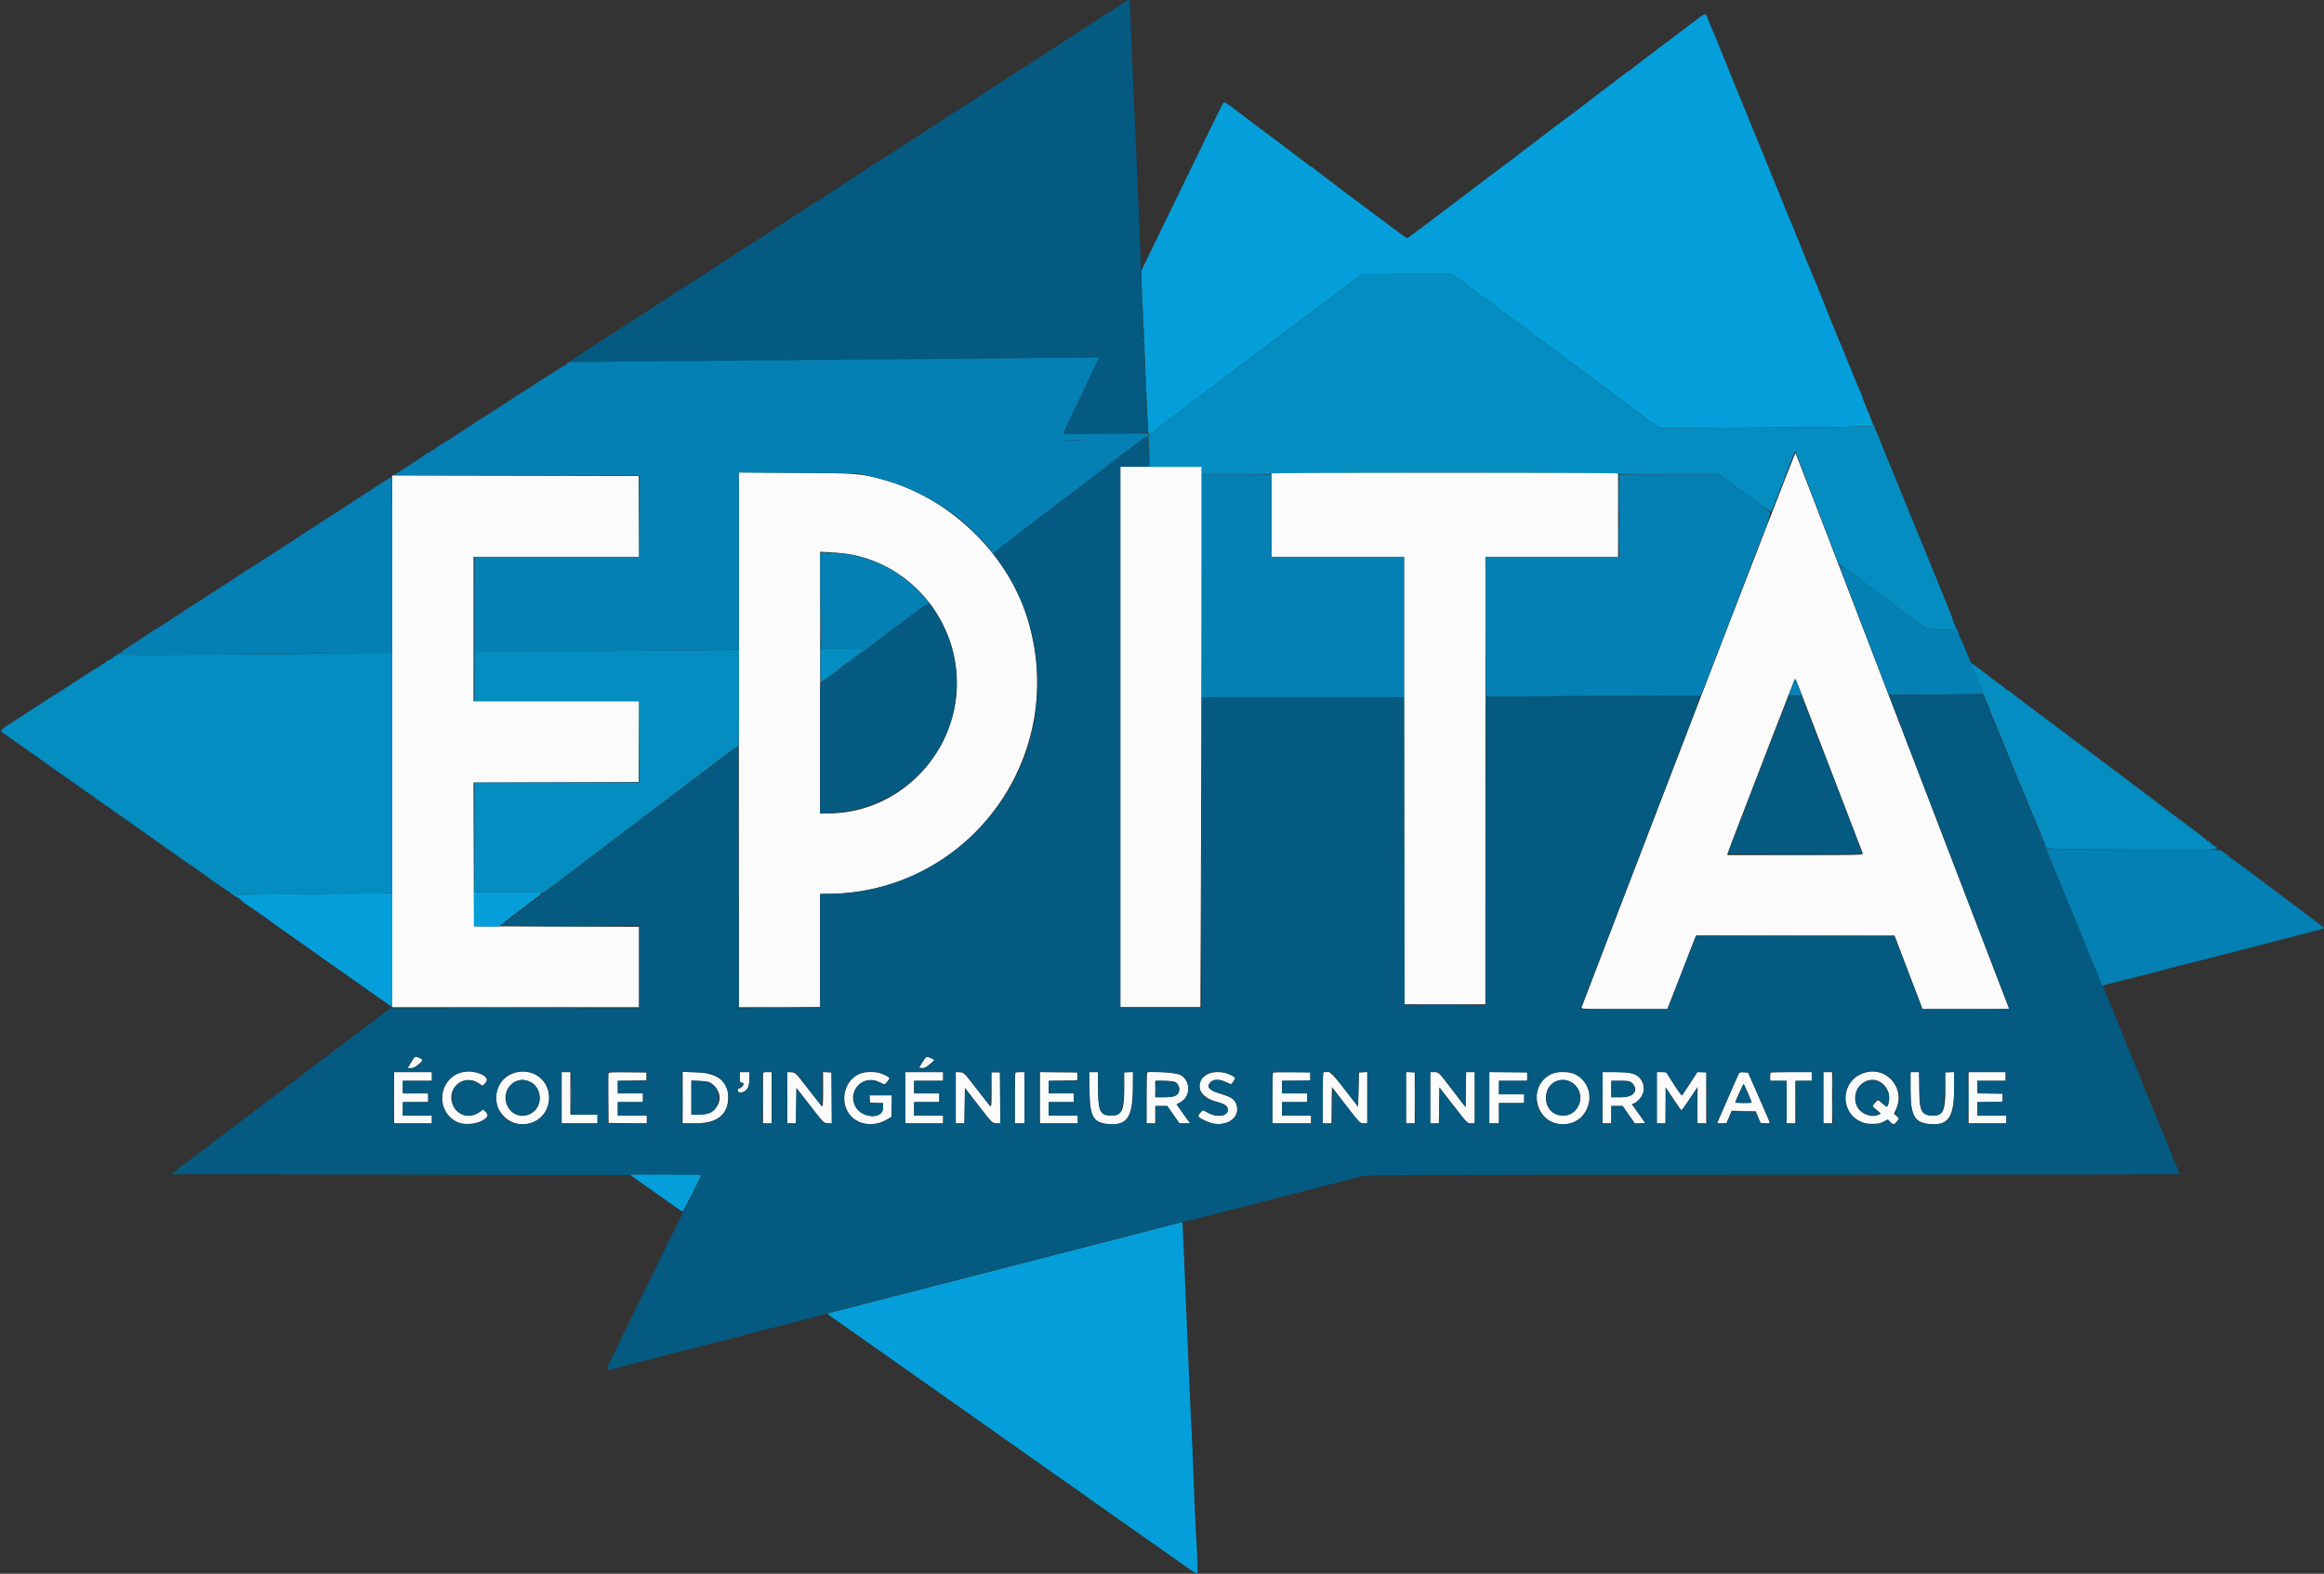
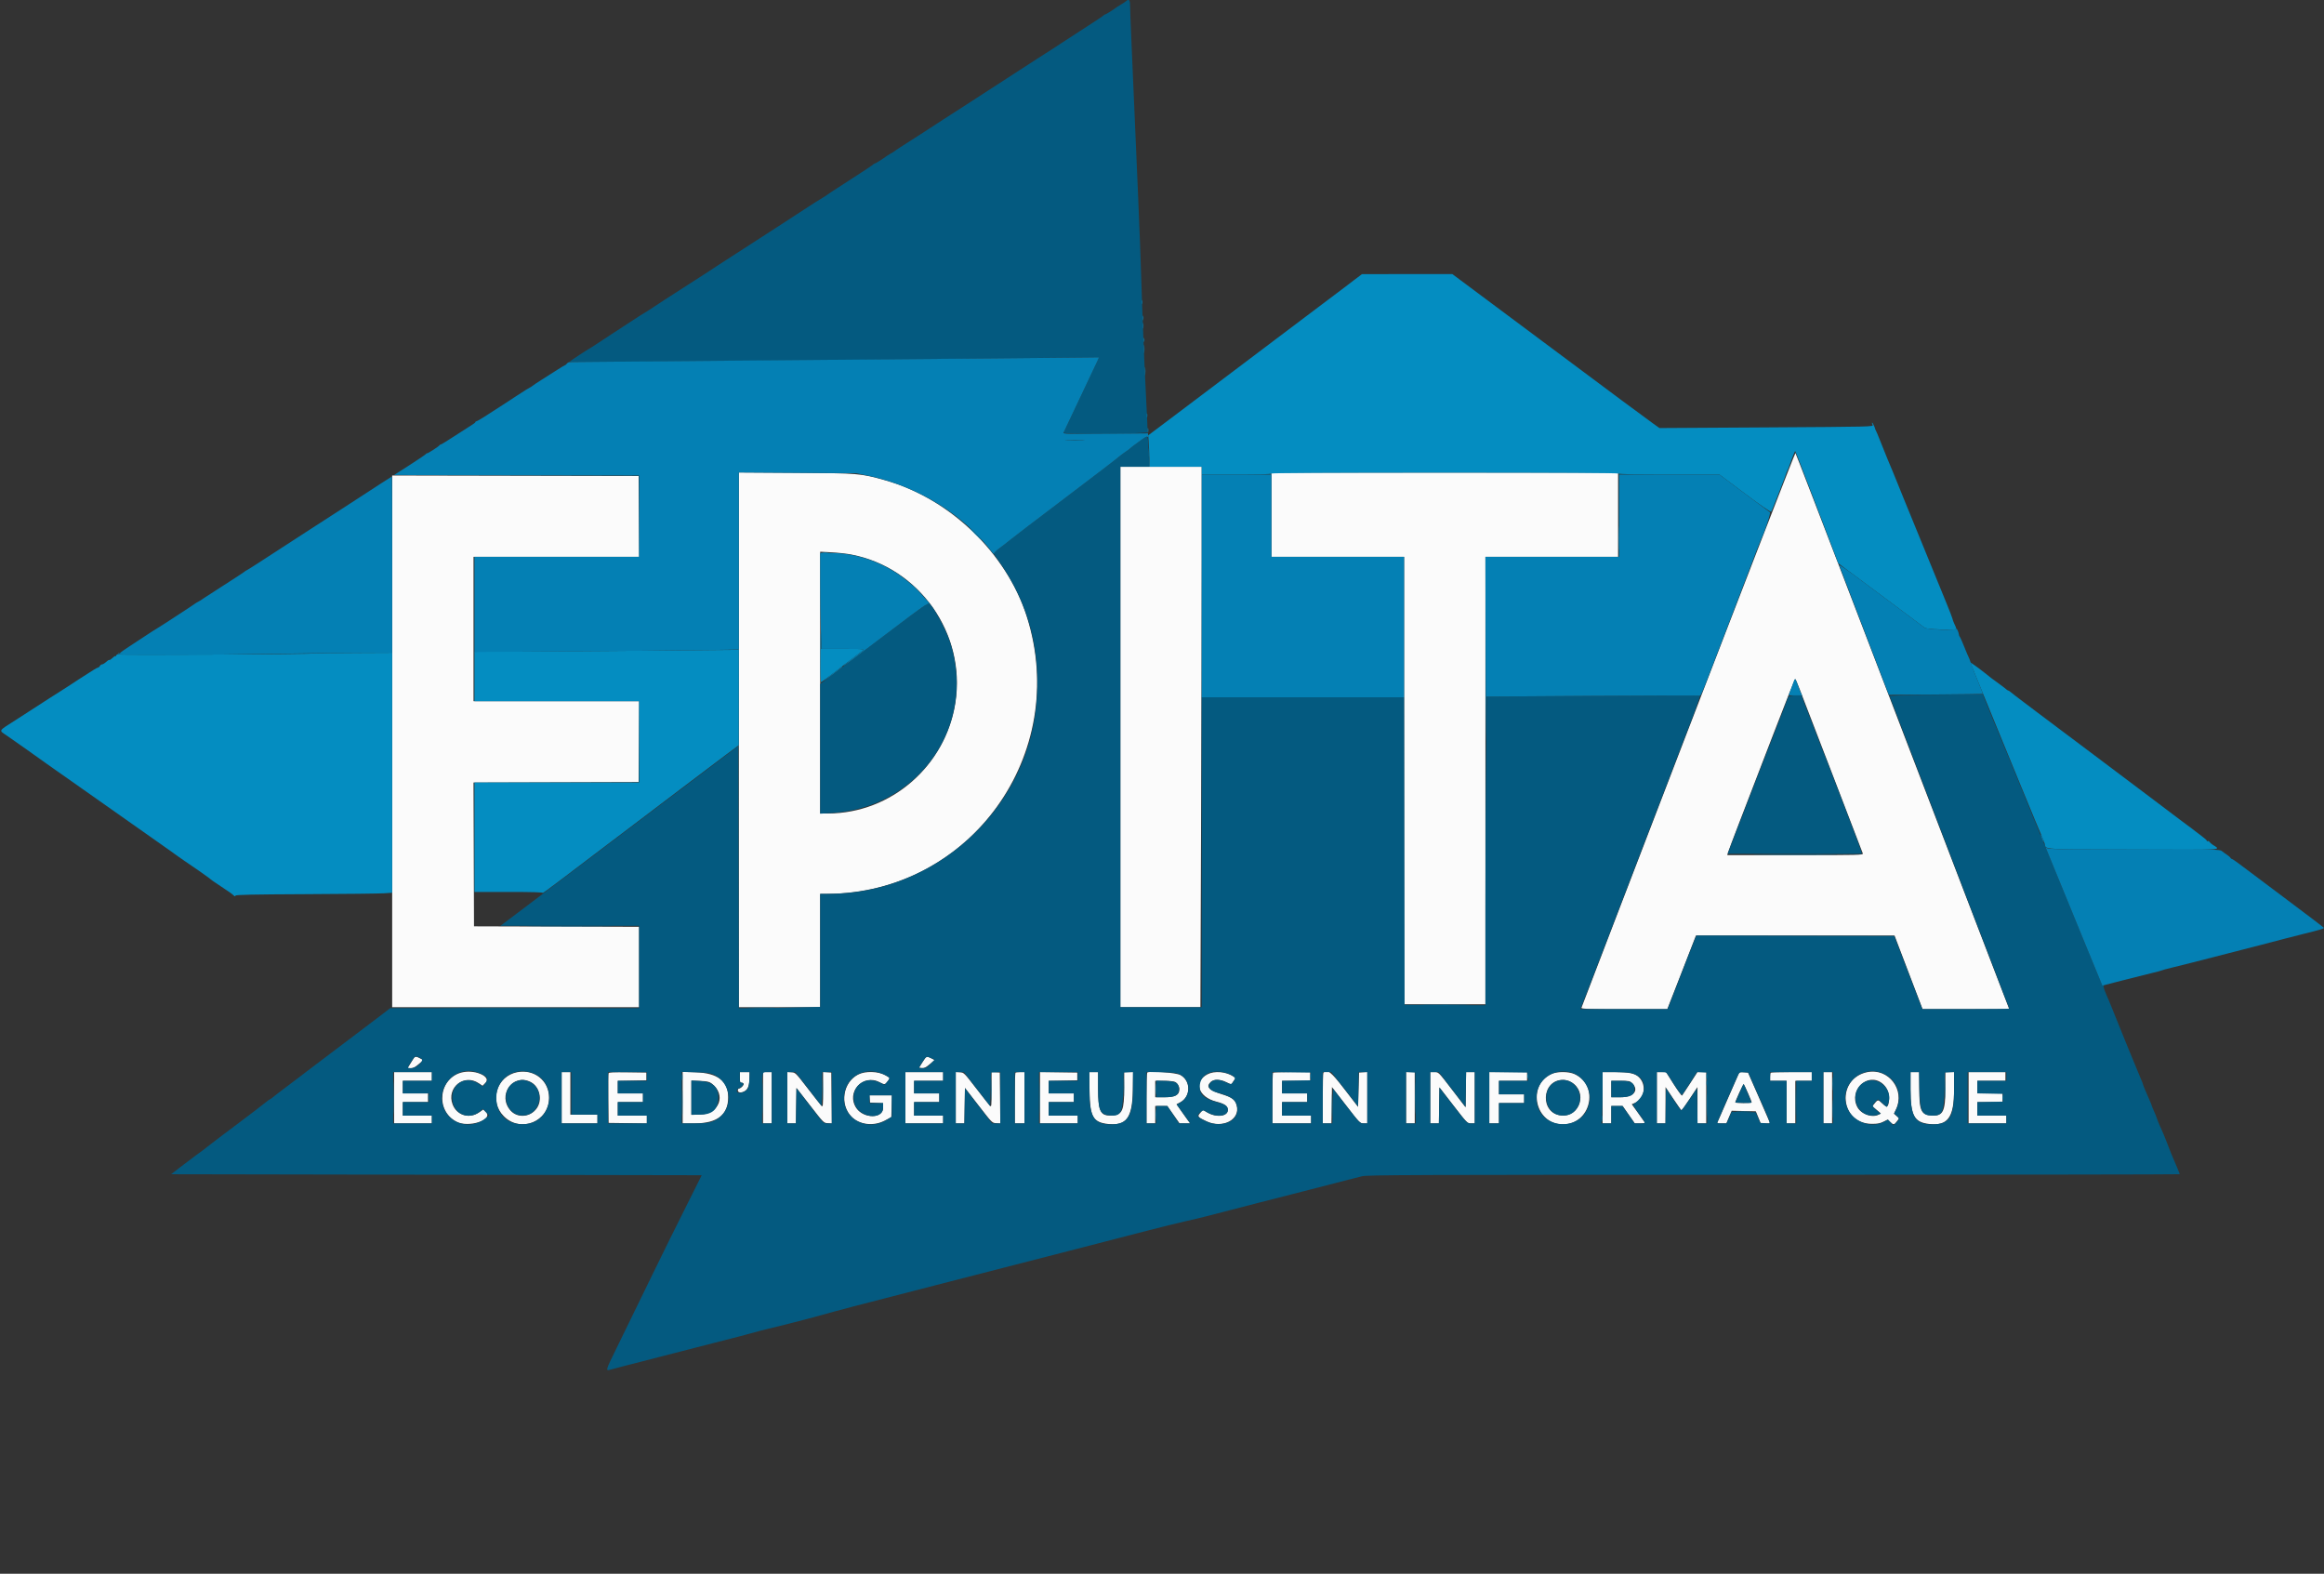
<svg xmlns="http://www.w3.org/2000/svg" id="svg" version="1.1" width="400" height="270.835" viewBox="0, 0, 400,270.835">
  <rect x="0" y="0" width="400" height="270.835" fill="#333333" stroke="none" />
  <g id="svgg">
    <path id="path0" d="M290.583 125.524 C 280.500 151.740,272.226 173.297,272.196 173.428 C 272.150 173.632,273.215 173.667,279.556 173.667 L 286.969 173.667 288.127 170.708 C 288.763 169.081,289.873 166.231,290.593 164.375 L 291.902 161.000 308.993 161.003 L 326.083 161.006 328.496 167.336 L 330.910 173.667 338.364 173.667 L 345.818 173.667 345.426 172.625 C 345.211 172.052,344.770 170.908,344.447 170.083 C 344.124 169.258,342.726 165.621,341.340 162.000 C 339.953 158.379,338.527 154.667,338.170 153.750 C 337.345 151.633,331.777 137.128,319.137 104.167 C 313.636 89.821,309.085 78.033,309.025 77.970 C 308.966 77.908,300.667 99.307,290.583 125.524 M192.833 126.833 L 192.833 173.333 199.722 173.333 L 206.611 173.333 206.722 142.958 C 206.783 126.252,206.833 105.327,206.833 96.458 L 206.833 80.333 199.833 80.333 L 192.833 80.333 192.833 126.833 M127.167 127.323 L 127.167 173.333 134.167 173.333 L 141.167 173.333 141.167 163.583 L 141.167 153.833 142.292 153.831 C 166.981 153.773,184.273 129.789,176.718 106.083 C 173.248 95.193,163.452 85.780,152.333 82.652 C 148.146 81.473,147.765 81.442,136.958 81.374 L 127.167 81.312 127.167 127.323 M218.833 88.583 L 218.833 95.833 230.250 95.833 L 241.667 95.833 241.667 134.333 L 241.667 172.833 248.667 172.833 L 255.667 172.833 255.667 134.333 L 255.667 95.833 267.083 95.833 L 278.500 95.833 278.500 88.583 L 278.500 81.333 248.667 81.333 L 218.833 81.333 218.833 88.583 M67.500 127.583 L 67.500 173.333 88.750 173.333 L 110.000 173.333 110.000 166.418 L 110.000 159.502 95.792 159.459 L 81.583 159.417 81.541 147.043 L 81.498 134.669 95.707 134.626 L 109.917 134.583 109.960 127.625 L 110.004 120.667 95.752 120.667 L 81.500 120.667 81.500 108.250 L 81.500 95.833 95.752 95.833 L 110.004 95.833 109.960 88.875 L 109.917 81.917 88.708 81.874 L 67.500 81.832 67.500 127.583 M146.493 95.425 C 158.243 97.654,166.274 109.059,164.442 120.917 C 162.759 131.809,153.388 139.973,142.542 139.997 L 141.167 140.000 141.167 117.474 L 141.167 94.949 143.131 95.054 C 144.211 95.112,145.724 95.279,146.493 95.425 M309.696 118.460 C 310.034 119.353,312.610 126.046,315.423 133.333 C 318.235 140.621,320.574 146.715,320.620 146.875 C 320.701 147.151,320.069 147.167,309.001 147.167 L 297.297 147.167 297.393 146.784 C 297.446 146.574,298.357 144.155,299.417 141.409 C 300.477 138.663,303.039 132.010,305.110 126.625 C 307.181 121.240,308.923 116.834,308.980 116.835 C 309.037 116.835,309.359 117.567,309.696 118.460 M71.038 182.389 C 70.858 182.695,70.579 183.145,70.419 183.389 L 70.128 183.833 70.689 183.832 C 71.105 183.831,71.459 183.652,72.059 183.137 L 72.869 182.444 72.309 182.145 C 71.534 181.732,71.412 181.756,71.038 182.389 M158.786 182.792 L 158.190 183.750 158.684 183.803 C 159.064 183.843,159.371 183.693,160.022 183.149 L 160.866 182.442 160.308 182.145 C 159.499 181.714,159.442 181.738,158.786 182.792 M79.724 184.512 C 75.565 185.306,74.781 191.060,78.562 193.041 C 80.640 194.130,84.964 192.722,83.632 191.390 L 83.185 190.942 82.506 191.413 C 80.799 192.596,78.626 191.965,77.905 190.076 C 76.799 187.181,79.875 184.703,82.426 186.434 L 83.052 186.858 83.558 186.353 C 84.571 185.339,81.958 184.085,79.724 184.512 M89.057 184.512 C 85.468 185.198,84.140 189.523,86.725 192.108 C 89.633 195.016,94.500 193.018,94.500 188.917 C 94.500 186.001,91.971 183.955,89.057 184.512 M321.417 184.503 C 315.986 185.612,316.641 193.394,322.167 193.412 C 323.132 193.416,323.586 193.332,324.161 193.045 L 324.905 192.673 325.337 193.087 C 325.895 193.621,326.024 193.608,326.494 192.972 L 326.885 192.444 326.429 192.052 L 325.974 191.660 326.326 190.932 C 327.950 187.576,325.039 183.763,321.417 184.503 M67.833 188.917 L 67.833 193.333 71.083 193.333 L 74.333 193.333 74.333 192.667 L 74.333 192.000 71.833 192.000 L 69.333 192.000 69.333 190.833 L 69.333 189.667 71.500 189.667 L 73.667 189.667 73.667 188.917 L 73.667 188.167 71.500 188.167 L 69.333 188.167 69.333 187.083 L 69.333 186.000 71.833 186.000 L 74.333 186.000 74.333 185.250 L 74.333 184.500 71.083 184.500 L 67.833 184.500 67.833 188.917 M96.667 188.917 L 96.667 193.333 99.750 193.333 L 102.833 193.333 102.833 192.583 L 102.833 191.833 100.500 191.833 L 98.167 191.833 98.167 188.167 L 98.167 184.500 97.417 184.500 L 96.667 184.500 96.667 188.917 M104.743 184.708 C 104.698 184.826,104.681 186.796,104.705 189.086 L 104.750 193.250 108.042 193.295 L 111.333 193.340 111.333 192.670 L 111.333 192.000 108.833 192.000 L 106.333 192.000 106.333 190.833 L 106.333 189.667 108.500 189.667 L 110.667 189.667 110.667 188.917 L 110.667 188.167 108.500 188.167 L 106.333 188.167 106.333 187.088 L 106.333 186.009 108.792 185.963 L 111.250 185.917 111.250 185.250 L 111.250 184.583 108.038 184.538 C 105.536 184.503,104.807 184.540,104.743 184.708 M117.500 188.895 L 117.500 193.333 119.470 193.333 C 123.452 193.333,125.337 191.880,125.332 188.814 C 125.327 186.048,123.511 184.665,119.708 184.533 L 117.500 184.457 117.500 188.895 M127.333 185.417 C 127.333 186.222,127.374 186.333,127.667 186.333 C 127.850 186.333,128.000 186.434,128.000 186.558 C 128.000 186.824,127.472 187.333,127.195 187.333 C 127.088 187.333,127.000 187.483,127.000 187.667 C 127.000 188.083,127.660 188.121,128.243 187.739 C 128.761 187.400,129.000 186.685,129.000 185.475 L 129.000 184.500 128.167 184.500 L 127.333 184.500 127.333 185.417 M131.333 188.917 L 131.333 193.333 132.083 193.333 L 132.833 193.333 132.833 188.917 L 132.833 184.500 132.083 184.500 L 131.333 184.500 131.333 188.917 M135.500 188.907 L 135.500 193.333 136.246 193.333 L 136.993 193.333 137.038 190.276 L 137.083 187.218 139.424 190.234 C 141.751 193.233,141.768 193.250,142.468 193.301 L 143.172 193.353 143.128 188.968 L 143.083 184.583 142.375 184.532 L 141.667 184.481 141.667 187.526 C 141.667 190.382,141.649 190.554,141.386 190.291 C 141.231 190.136,140.161 188.789,139.008 187.296 C 136.930 184.608,136.904 184.583,136.205 184.532 L 135.500 184.481 135.500 188.907 M147.712 184.918 C 145.097 186.243,144.487 190.046,146.549 192.169 C 147.928 193.588,150.383 193.867,152.333 192.828 L 153.417 192.250 153.464 190.375 L 153.511 188.500 151.579 188.500 L 149.647 188.500 149.698 189.125 L 149.750 189.750 150.875 189.799 L 152.000 189.849 152.000 190.655 C 152.000 192.533,148.643 192.555,147.383 190.686 C 145.563 187.985,148.524 184.720,151.404 186.252 C 152.273 186.714,152.332 186.704,152.830 186.005 L 153.176 185.519 152.388 185.058 C 151.192 184.357,148.950 184.290,147.712 184.918 M155.833 188.917 L 155.833 193.333 159.083 193.333 L 162.333 193.333 162.333 192.667 L 162.333 192.000 159.833 192.000 L 157.333 192.000 157.333 190.833 L 157.333 189.667 159.500 189.667 L 161.667 189.667 161.667 188.917 L 161.667 188.167 159.500 188.167 L 157.333 188.167 157.333 187.083 L 157.333 186.000 159.833 186.000 L 162.333 186.000 162.333 185.250 L 162.333 184.500 159.083 184.500 L 155.833 184.500 155.833 188.917 M164.500 188.907 L 164.500 193.333 165.246 193.333 L 165.993 193.333 166.038 190.276 L 166.083 187.219 168.420 190.234 C 170.747 193.239,170.758 193.250,171.464 193.301 L 172.172 193.353 172.128 188.968 L 172.083 184.583 171.375 184.532 L 170.667 184.481 170.667 187.526 C 170.667 190.382,170.649 190.554,170.386 190.291 C 170.231 190.136,169.161 188.789,168.008 187.296 C 165.930 184.608,165.904 184.583,165.205 184.532 L 164.500 184.481 164.500 188.907 M174.778 184.611 C 174.717 184.672,174.667 186.660,174.667 189.028 L 174.667 193.333 175.500 193.333 L 176.333 193.333 176.333 188.917 L 176.333 184.500 175.611 184.500 C 175.214 184.500,174.839 184.550,174.778 184.611 M179.000 188.913 L 179.000 193.333 182.250 193.333 L 185.500 193.333 185.500 192.667 L 185.500 192.000 183.000 192.000 L 180.500 192.000 180.500 190.833 L 180.500 189.667 182.667 189.667 L 184.833 189.667 184.833 188.917 L 184.833 188.167 182.667 188.167 L 180.500 188.167 180.500 187.088 L 180.500 186.009 182.958 185.963 L 185.417 185.917 185.417 185.250 L 185.417 184.583 182.208 184.538 L 179.000 184.493 179.000 188.913 M187.529 187.792 C 187.601 192.179,188.132 193.131,190.671 193.429 C 193.835 193.800,194.890 192.397,194.974 187.708 L 195.031 184.500 194.265 184.500 L 193.500 184.500 193.496 187.125 C 193.490 191.164,193.197 191.834,191.382 191.963 C 189.407 192.105,189.000 191.315,189.000 187.339 L 189.000 184.500 188.237 184.500 L 187.475 184.500 187.529 187.792 M197.458 184.594 C 197.390 184.664,197.333 186.660,197.333 189.028 L 197.333 193.333 198.083 193.333 L 198.833 193.333 198.833 191.833 L 198.833 190.333 199.875 190.336 L 200.917 190.339 201.971 191.836 L 203.026 193.333 203.935 193.333 L 204.844 193.333 204.203 192.458 C 203.851 191.977,203.324 191.234,203.034 190.807 L 202.505 190.030 203.118 189.712 C 204.969 188.752,204.998 186.012,203.169 185.009 C 202.402 184.588,197.789 184.253,197.458 184.594 M207.839 184.875 C 205.363 186.145,206.232 188.802,209.381 189.593 C 210.765 189.940,211.333 190.351,211.333 191.003 C 211.333 192.108,209.455 192.383,207.899 191.505 L 207.022 191.009 206.578 191.537 C 206.054 192.159,206.115 192.239,207.667 192.970 C 210.461 194.287,213.521 192.665,212.847 190.224 C 212.575 189.236,212.081 188.868,210.280 188.309 C 208.042 187.613,207.509 187.019,208.386 186.196 C 208.923 185.691,210.034 185.711,211.089 186.244 C 211.535 186.470,211.910 186.639,211.921 186.619 C 211.932 186.600,212.107 186.343,212.310 186.049 L 212.678 185.515 212.254 185.238 C 211.004 184.418,209.044 184.257,207.839 184.875 M219.111 184.611 C 219.050 184.672,219.000 186.660,219.000 189.028 L 219.000 193.333 222.333 193.333 L 225.667 193.333 225.667 192.667 L 225.667 192.000 223.167 192.000 L 220.667 192.000 220.667 190.833 L 220.667 189.667 222.833 189.667 L 225.000 189.667 225.000 188.917 L 225.000 188.167 222.833 188.167 L 220.667 188.167 220.667 187.083 L 220.667 186.000 223.083 186.000 L 225.500 186.000 225.500 185.250 L 225.500 184.500 222.361 184.500 C 220.635 184.500,219.172 184.550,219.111 184.611 M227.778 184.611 C 227.717 184.672,227.667 186.660,227.667 189.028 L 227.667 193.333 228.413 193.333 L 229.159 193.333 229.205 190.208 L 229.250 187.083 231.667 190.207 C 234.039 193.274,234.095 193.331,234.708 193.332 L 235.333 193.333 235.333 188.907 L 235.333 184.481 234.625 184.532 L 233.917 184.583 233.833 187.538 L 233.750 190.492 231.441 187.496 C 229.067 184.417,228.455 183.934,227.778 184.611 M242.000 188.917 L 242.000 193.333 242.750 193.333 L 243.500 193.333 243.500 188.917 L 243.500 184.500 242.750 184.500 L 242.000 184.500 242.000 188.917 M246.167 188.917 L 246.167 193.333 246.913 193.333 L 247.659 193.333 247.705 190.231 L 247.750 187.128 250.152 190.231 C 252.528 193.300,252.561 193.333,253.194 193.333 L 253.833 193.333 253.833 188.917 L 253.833 184.500 253.087 184.500 L 252.341 184.500 252.295 187.531 L 252.250 190.562 250.118 187.786 C 247.507 184.386,247.622 184.500,246.821 184.500 L 246.167 184.500 246.167 188.917 M256.333 188.917 L 256.333 193.333 257.167 193.333 L 258.000 193.333 258.000 191.583 L 258.000 189.833 260.167 189.833 L 262.333 189.833 262.333 189.083 L 262.333 188.333 260.167 188.333 L 258.000 188.333 258.000 187.167 L 258.000 186.000 260.417 186.000 L 262.833 186.000 262.833 185.250 L 262.833 184.500 259.583 184.500 L 256.333 184.500 256.333 188.917 M267.055 184.823 C 262.735 186.784,264.240 193.500,269.000 193.500 C 273.804 193.500,275.349 186.815,271.000 184.847 C 269.991 184.390,268.035 184.378,267.055 184.823 M275.833 188.917 L 275.833 193.333 276.583 193.333 L 277.333 193.333 277.333 191.833 L 277.333 190.333 278.310 190.333 L 279.287 190.333 280.333 191.833 L 281.380 193.333 282.283 193.333 C 282.962 193.333,283.155 193.282,283.061 193.125 C 282.991 193.010,282.467 192.268,281.895 191.474 L 280.854 190.032 281.324 189.837 C 283.041 189.126,283.459 186.759,282.107 185.407 C 281.418 184.718,280.390 184.500,277.825 184.500 L 275.833 184.500 275.833 188.917 M285.167 188.917 L 285.167 193.333 285.917 193.333 L 286.667 193.333 286.667 190.208 L 286.667 187.083 288.000 189.083 C 288.732 190.183,289.370 191.083,289.417 191.083 C 289.463 191.083,290.101 190.183,290.834 189.083 L 292.166 187.083 292.166 190.208 L 292.167 193.333 292.917 193.333 L 293.667 193.333 293.667 188.917 L 293.667 184.500 292.912 184.500 L 292.158 184.500 290.893 186.458 C 290.198 187.535,289.577 188.474,289.512 188.544 C 289.448 188.614,288.800 187.734,288.072 186.587 L 286.750 184.503 285.958 184.501 L 285.167 184.500 285.167 188.917 M299.116 185.117 C 298.853 185.754,296.740 190.592,295.946 192.375 L 295.518 193.333 296.324 193.333 L 297.129 193.333 297.592 192.245 L 298.054 191.157 300.129 191.204 L 302.205 191.250 302.632 192.292 L 303.059 193.333 303.863 193.333 C 304.305 193.333,304.666 193.315,304.666 193.292 C 304.666 193.269,303.809 191.300,302.763 188.917 L 300.861 184.583 300.118 184.533 C 299.400 184.485,299.368 184.503,299.116 185.117 M304.778 184.611 C 304.717 184.672,304.667 185.010,304.667 185.361 L 304.667 186.000 306.083 186.000 L 307.500 186.000 307.500 189.667 L 307.500 193.333 308.250 193.333 L 309.000 193.333 309.000 189.667 L 309.000 186.000 310.417 186.000 L 311.833 186.000 311.833 185.250 L 311.833 184.500 308.361 184.500 C 306.451 184.500,304.839 184.550,304.778 184.611 M313.833 188.917 L 313.833 193.333 314.583 193.333 L 315.333 193.333 315.333 188.917 L 315.333 184.500 314.583 184.500 L 313.833 184.500 313.833 188.917 M328.834 187.458 C 328.836 191.983,329.451 193.129,332.042 193.433 C 335.239 193.809,336.333 192.291,336.333 187.479 L 336.333 184.500 335.583 184.500 L 334.833 184.500 334.833 187.339 C 334.833 191.309,334.425 192.105,332.461 191.964 C 330.629 191.833,330.336 191.177,330.334 187.208 L 330.333 184.500 329.583 184.500 L 328.833 184.500 328.834 187.458 M338.833 188.917 L 338.833 193.333 342.083 193.333 L 345.333 193.333 345.333 192.667 L 345.333 192.000 342.833 192.000 L 340.333 192.000 340.333 190.833 L 340.333 189.667 342.500 189.667 L 344.667 189.667 344.667 188.917 L 344.667 188.167 342.500 188.167 L 340.333 188.167 340.333 187.083 L 340.333 186.000 342.750 186.000 L 345.167 186.000 345.167 185.250 L 345.167 184.500 342.000 184.500 L 338.833 184.500 338.833 188.917 M91.283 186.183 C 92.859 186.945,93.424 189.243,92.399 190.714 C 91.315 192.267,89.109 192.476,87.894 191.141 C 85.546 188.559,88.192 184.686,91.283 186.183 M270.412 186.214 C 273.290 187.844,272.015 192.236,268.742 191.965 C 265.011 191.655,265.255 185.867,269.000 185.843 C 269.477 185.840,269.990 185.975,270.412 186.214 M323.924 186.411 C 324.774 187.059,325.225 188.132,325.129 189.280 C 325.022 190.571,324.806 190.703,324.034 189.950 C 323.277 189.211,323.199 189.206,322.677 189.865 L 322.271 190.378 323.000 191.000 L 323.729 191.622 323.341 191.829 C 322.224 192.427,320.291 191.725,319.663 190.493 C 318.188 187.602,321.423 184.504,323.924 186.411 M122.446 186.432 C 125.043 188.357,123.865 191.683,120.542 191.808 L 119.000 191.866 119.000 188.916 L 119.000 185.967 120.488 186.025 C 121.676 186.072,122.071 186.154,122.446 186.432 M202.224 186.185 C 202.625 186.368,203.000 186.963,203.000 187.417 C 203.000 188.454,202.284 188.833,200.325 188.833 L 198.833 188.833 198.833 187.417 L 198.833 186.000 200.325 186.000 C 201.146 186.000,202.000 186.083,202.224 186.185 M280.924 186.409 C 282.165 187.650,281.189 188.833,278.924 188.833 L 277.333 188.833 277.333 187.417 L 277.333 186.000 278.924 186.000 C 280.391 186.000,280.547 186.032,280.924 186.409 M300.855 188.110 C 301.210 188.912,301.500 189.627,301.500 189.700 C 301.500 189.773,300.862 189.833,300.083 189.833 C 299.304 189.833,298.667 189.786,298.667 189.728 C 298.667 189.486,300.049 186.494,300.126 186.570 C 300.172 186.616,300.500 187.309,300.855 188.110 " stroke="none" fill="#fbfbfb" fill-rule="evenodd" />
    <path id="path1" d="M193.801 0.208 C 193.678 0.323,193.316 0.563,192.997 0.742 C 192.678 0.920,192.342 1.127,192.250 1.201 C 191.762 1.593,190.320 2.500,190.185 2.500 C 190.098 2.500,190.003 2.557,189.972 2.627 C 189.942 2.697,188.342 3.764,186.417 4.998 C 184.492 6.232,182.842 7.303,182.750 7.378 C 182.658 7.453,182.171 7.774,181.667 8.091 C 181.162 8.408,179.679 9.361,178.370 10.209 C 177.060 11.056,175.148 12.294,174.120 12.958 C 173.091 13.623,172.137 14.242,172.000 14.334 C 171.748 14.504,169.303 16.087,165.377 18.624 C 164.207 19.380,162.837 20.258,162.333 20.575 C 161.829 20.893,161.342 21.213,161.250 21.287 C 161.158 21.362,159.921 22.164,158.500 23.070 C 155.017 25.292,154.099 25.889,154.000 25.994 C 153.954 26.043,153.654 26.230,153.333 26.408 C 153.012 26.587,152.675 26.794,152.583 26.867 C 152.095 27.259,150.653 28.167,150.518 28.167 C 150.432 28.167,150.336 28.224,150.306 28.294 C 150.275 28.364,148.675 29.430,146.750 30.664 C 144.825 31.898,143.175 32.966,143.083 33.038 C 142.764 33.287,141.249 34.280,141.083 34.349 C 140.992 34.387,140.129 34.934,139.167 35.563 C 138.204 36.193,137.004 36.973,136.500 37.297 C 135.996 37.621,134.758 38.426,133.750 39.086 C 131.983 40.242,130.069 41.478,126.000 44.091 C 124.946 44.768,123.971 45.398,123.833 45.491 C 122.992 46.060,121.082 47.301,118.833 48.739 C 115.573 50.824,112.612 52.744,111.750 53.331 C 111.383 53.580,111.008 53.814,110.917 53.851 C 110.825 53.887,109.737 54.582,108.500 55.396 C 107.263 56.209,105.837 57.139,105.333 57.462 C 104.829 57.785,103.775 58.478,102.990 59.000 C 102.205 59.523,101.493 59.981,101.407 60.017 C 101.171 60.117,98.275 62.022,98.083 62.203 C 97.978 62.303,101.369 62.326,107.250 62.266 C 112.383 62.214,122.658 62.132,130.083 62.083 C 137.508 62.034,149.396 61.922,156.500 61.834 C 163.604 61.745,173.858 61.635,179.287 61.589 L 189.157 61.504 188.963 61.961 C 188.855 62.211,187.501 65.079,185.952 68.333 C 184.404 71.587,183.098 74.344,183.051 74.458 C 182.954 74.692,191.411 74.759,195.391 74.556 L 197.533 74.447 197.428 71.848 C 197.371 70.419,197.250 67.938,197.160 66.333 C 196.981 63.159,196.563 52.574,196.405 47.250 C 196.255 42.151,195.756 30.141,194.759 7.583 C 194.622 4.467,194.507 1.485,194.505 0.958 C 194.500 -0.036,194.296 -0.254,193.801 0.208 M196.492 75.672 C 195.992 76.045,195.403 76.477,195.183 76.633 C 194.963 76.789,194.661 77.029,194.514 77.167 C 194.366 77.304,194.035 77.553,193.778 77.719 C 193.521 77.886,193.185 78.126,193.031 78.253 C 191.830 79.241,188.801 81.563,182.163 86.583 C 177.920 89.792,174.140 92.679,173.762 93.000 C 173.384 93.321,172.611 93.921,172.043 94.333 C 170.798 95.237,170.814 95.023,171.880 96.517 C 177.122 103.864,179.297 112.345,178.330 121.667 C 176.461 139.680,160.759 153.826,142.625 153.833 L 141.167 153.833 141.167 163.557 L 141.167 173.280 136.390 173.390 C 133.762 173.450,130.612 173.500,129.390 173.500 L 127.168 173.500 127.126 150.936 L 127.083 128.372 120.167 133.604 C 116.362 136.481,111.836 139.904,110.108 141.209 C 108.379 142.515,103.804 145.976,99.941 148.900 C 96.078 151.823,91.390 155.367,89.524 156.775 L 86.131 159.333 98.065 159.333 L 110.000 159.333 110.000 166.418 L 110.000 173.502 88.587 173.499 L 67.174 173.495 65.546 174.739 C 64.650 175.423,63.504 176.291,63.000 176.669 C 62.496 177.046,61.108 178.097,59.917 179.003 C 58.725 179.910,57.317 180.974,56.788 181.367 C 56.259 181.761,55.386 182.421,54.847 182.833 C 54.308 183.246,53.369 183.958,52.760 184.417 C 52.150 184.875,51.561 185.325,51.450 185.417 C 51.339 185.508,50.349 186.257,49.249 187.080 C 48.150 187.903,47.150 188.672,47.029 188.789 C 46.907 188.906,46.658 189.082,46.474 189.180 C 46.291 189.278,46.016 189.472,45.862 189.610 C 45.629 189.820,42.834 191.959,41.068 193.279 C 38.459 195.229,36.766 196.510,36.000 197.114 C 34.856 198.015,34.932 197.958,33.833 198.745 C 33.329 199.107,32.138 200.006,31.186 200.743 L 29.455 202.083 75.116 202.167 L 120.777 202.250 119.151 205.500 C 115.996 211.807,114.190 215.449,112.749 218.417 C 110.852 222.324,108.410 227.332,106.136 231.975 C 104.150 236.032,104.166 235.967,105.202 235.677 C 106.071 235.434,108.527 234.796,110.667 234.256 C 111.537 234.036,112.850 233.698,113.583 233.504 C 114.317 233.311,115.479 233.011,116.167 232.839 C 116.854 232.667,118.317 232.291,119.417 232.003 C 120.517 231.716,121.979 231.340,122.667 231.168 C 125.340 230.499,130.262 229.213,130.500 229.122 C 130.637 229.069,131.237 228.912,131.833 228.773 C 134.262 228.204,139.324 226.907,141.250 226.360 C 144.269 225.503,146.602 224.892,161.083 221.169 C 176.525 217.199,178.667 216.648,184.125 215.241 C 190.959 213.479,193.004 212.951,197.333 211.829 C 199.854 211.176,202.892 210.426,204.083 210.162 C 205.275 209.899,206.813 209.535,207.500 209.354 C 208.188 209.173,210.250 208.639,212.083 208.167 C 213.917 207.695,215.979 207.161,216.667 206.981 C 217.354 206.801,218.629 206.476,219.500 206.260 C 220.371 206.043,222.433 205.514,224.083 205.084 C 227.678 204.147,229.711 203.624,231.833 203.088 C 232.704 202.868,233.867 202.572,234.417 202.430 C 235.312 202.199,242.734 202.172,305.292 202.169 C 343.723 202.168,375.167 202.127,375.167 202.078 C 375.167 201.987,374.477 200.305,374.076 199.417 C 373.862 198.943,373.613 198.320,372.828 196.292 C 372.642 195.810,372.423 195.267,372.342 195.083 C 372.260 194.900,372.009 194.338,371.783 193.833 C 371.558 193.329,371.318 192.729,371.250 192.500 C 371.183 192.271,370.949 191.687,370.730 191.203 C 370.512 190.719,370.333 190.281,370.333 190.229 C 370.333 190.176,370.227 189.897,370.096 189.609 C 369.530 188.357,368.833 186.685,368.833 186.581 C 368.833 186.518,368.726 186.231,368.595 185.942 C 368.463 185.653,368.086 184.742,367.755 183.917 C 367.425 183.092,367.083 182.267,366.996 182.083 C 366.908 181.900,366.432 180.737,365.937 179.500 C 364.574 176.093,363.171 172.623,363.005 172.250 C 362.199 170.439,361.984 169.828,362.092 169.653 C 362.167 169.532,362.149 169.491,362.049 169.553 C 361.851 169.676,361.914 169.818,359.331 163.500 C 358.225 160.796,357.026 157.871,356.667 157.000 C 355.741 154.756,352.380 146.565,350.170 141.167 C 349.138 138.646,347.924 135.683,347.471 134.583 C 347.019 133.483,346.357 131.871,346.001 131.000 C 345.644 130.129,344.495 127.354,343.447 124.833 C 342.399 122.313,341.489 120.081,341.426 119.875 L 341.311 119.500 335.780 119.522 C 332.739 119.534,329.116 119.590,327.730 119.647 L 325.211 119.750 325.693 121.000 C 326.405 122.846,326.732 123.701,327.574 125.917 C 327.992 127.017,328.479 128.292,328.655 128.750 C 328.832 129.208,329.164 130.071,329.393 130.667 C 329.780 131.672,339.179 156.246,340.103 158.667 C 340.330 159.262,340.623 160.012,340.754 160.333 C 340.885 160.654,341.417 162.042,341.938 163.417 C 342.458 164.792,343.289 166.967,343.786 168.250 C 344.283 169.533,344.827 170.958,344.995 171.417 C 345.163 171.875,345.421 172.529,345.567 172.870 C 345.714 173.210,345.833 173.529,345.833 173.578 C 345.833 173.627,342.466 173.667,338.351 173.667 L 330.868 173.667 330.273 172.125 C 329.945 171.277,328.860 168.446,327.860 165.833 L 326.043 161.083 309.019 161.041 L 291.995 160.998 291.751 161.541 C 291.617 161.839,291.163 162.983,290.741 164.083 C 290.319 165.183,289.798 166.533,289.583 167.083 C 289.367 167.633,288.771 169.171,288.259 170.500 C 287.747 171.829,287.256 173.085,287.167 173.292 L 287.007 173.667 279.508 173.667 L 272.008 173.667 272.193 173.208 C 272.574 172.261,273.367 170.220,273.665 169.417 C 273.835 168.958,274.430 167.402,274.987 165.958 C 275.544 164.515,276.456 162.152,277.013 160.708 C 277.570 159.265,278.165 157.708,278.335 157.250 C 278.505 156.792,278.878 155.817,279.164 155.083 C 279.450 154.350,279.855 153.300,280.064 152.750 C 280.795 150.830,283.191 144.575,283.591 143.541 C 284.204 141.958,284.782 140.452,285.255 139.207 C 285.490 138.589,285.789 137.821,285.919 137.500 C 286.048 137.179,286.538 135.904,287.006 134.667 C 287.474 133.429,288.038 131.947,288.259 131.374 C 289.010 129.427,289.494 128.167,289.922 127.041 C 290.157 126.422,290.456 125.654,290.586 125.333 C 291.356 123.435,292.668 119.779,292.602 119.713 C 292.560 119.671,284.281 119.691,274.206 119.759 L 255.887 119.882 255.777 129.635 C 255.716 134.999,255.667 146.952,255.667 156.196 L 255.667 173.004 248.708 172.960 L 241.750 172.917 241.708 146.458 L 241.666 120.000 224.249 120.000 L 206.833 120.000 206.833 146.667 L 206.833 173.333 199.833 173.333 L 192.833 173.333 192.833 126.833 L 192.833 80.333 195.322 80.333 L 197.812 80.333 197.717 77.875 C 197.599 74.787,197.622 74.829,196.492 75.672 M183.625 75.791 C 184.381 75.822,185.619 75.822,186.375 75.791 C 187.131 75.760,186.512 75.735,185.000 75.735 C 183.487 75.735,182.869 75.760,183.625 75.791 M153.314 108.521 C 149.795 111.186,145.623 114.345,144.042 115.539 L 141.167 117.711 141.167 128.872 L 141.167 140.033 143.125 139.919 C 158.181 139.043,168.103 124.795,163.553 110.583 C 162.839 108.355,160.598 104.222,159.853 103.762 C 159.775 103.714,156.832 105.855,153.314 108.521 M307.741 120.042 C 307.679 120.248,307.380 121.054,307.078 121.833 C 306.776 122.612,306.181 124.150,305.755 125.250 C 305.329 126.350,304.727 127.888,304.417 128.667 C 304.106 129.446,303.581 130.796,303.248 131.667 C 302.514 133.589,302.081 134.711,301.190 137.000 C 300.815 137.962,299.800 140.587,298.935 142.833 L 297.361 146.917 308.874 146.959 C 315.206 146.983,320.422 146.967,320.466 146.923 C 320.536 146.853,319.480 144.003,317.219 138.167 C 315.822 134.560,314.955 132.309,314.394 130.833 C 314.168 130.237,313.914 129.600,313.831 129.417 C 313.748 129.233,313.409 128.371,313.078 127.500 C 312.748 126.629,312.300 125.467,312.085 124.917 C 310.586 121.097,310.167 119.987,310.167 119.837 C 310.167 119.443,307.865 119.637,307.741 120.042 M72.530 182.183 C 73.100 182.488,71.677 183.833,70.785 183.833 C 70.052 183.833,70.050 183.865,70.831 182.626 C 71.451 181.644,71.500 181.631,72.530 182.183 M160.253 182.095 L 160.879 182.357 160.155 183.095 C 159.551 183.711,159.326 183.833,158.799 183.833 C 158.028 183.833,158.029 183.869,158.774 182.747 C 159.458 181.717,159.404 181.741,160.253 182.095 M82.214 184.573 C 83.847 185.155,84.186 185.618,83.559 186.404 L 83.118 186.956 82.292 186.442 C 80.169 185.123,77.833 186.396,77.833 188.873 C 77.833 191.628,80.580 192.981,82.645 191.243 L 83.115 190.847 83.651 191.400 L 84.187 191.953 83.657 192.399 C 81.407 194.293,77.987 193.715,76.624 191.212 C 74.598 187.489,78.245 183.157,82.214 184.573 M91.480 184.608 C 96.106 186.102,95.263 193.070,90.410 193.459 C 87.459 193.696,85.411 191.832,85.421 188.917 C 85.432 185.685,88.362 183.601,91.480 184.608 M151.962 184.833 C 153.186 185.360,153.283 185.531,152.717 186.165 L 152.248 186.689 151.333 186.263 C 148.700 185.038,146.255 187.160,147.084 189.950 C 147.804 192.375,152.000 192.912,152.000 190.579 L 152.000 189.833 150.833 189.833 L 149.667 189.833 149.667 189.167 L 149.667 188.500 151.583 188.500 L 153.500 188.500 153.500 190.331 L 153.500 192.162 152.850 192.592 C 149.486 194.818,145.251 192.818,145.270 189.012 C 145.287 185.486,148.629 183.399,151.962 184.833 M211.359 184.759 C 212.306 185.093,212.703 185.461,212.497 185.813 C 211.981 186.694,211.947 186.704,210.980 186.254 C 209.797 185.704,208.948 185.703,208.399 186.253 C 207.704 186.948,208.116 187.658,209.417 188.006 C 211.746 188.630,212.508 189.096,212.839 190.100 C 213.561 192.289,211.439 193.926,208.633 193.344 C 207.755 193.161,206.161 192.320,206.172 192.045 C 206.189 191.632,207.047 190.949,207.309 191.141 C 208.959 192.344,211.333 192.271,211.333 191.016 C 211.333 190.355,210.932 190.071,209.415 189.660 C 207.197 189.058,206.500 188.422,206.500 187.000 C 206.500 184.852,208.720 183.828,211.359 184.759 M270.511 184.599 C 272.411 185.157,273.848 187.364,273.611 189.361 C 272.934 195.077,264.538 194.723,264.448 188.974 C 264.399 185.835,267.384 183.681,270.511 184.599 M324.500 184.933 C 326.579 186.064,327.427 188.634,326.430 190.776 L 326.029 191.636 326.431 192.014 C 326.947 192.498,326.937 192.672,326.365 193.220 L 325.897 193.668 325.429 193.180 L 324.962 192.692 324.273 193.054 C 322.070 194.212,319.027 193.116,318.002 190.795 C 316.231 186.785,320.623 182.823,324.500 184.933 M74.333 185.250 L 74.333 186.000 71.833 186.000 L 69.333 186.000 69.333 187.083 L 69.333 188.167 71.583 188.167 L 73.833 188.167 73.833 188.917 L 73.833 189.667 71.583 189.667 L 69.333 189.667 69.333 190.833 L 69.333 192.000 71.833 192.000 L 74.333 192.000 74.333 192.667 L 74.333 193.333 71.000 193.333 L 67.667 193.333 67.667 188.917 L 67.667 184.500 71.000 184.500 L 74.333 184.500 74.333 185.250 M98.333 188.167 L 98.333 191.833 100.583 191.833 L 102.833 191.833 102.833 192.583 L 102.833 193.333 99.750 193.333 L 96.667 193.333 96.667 188.917 L 96.667 184.500 97.500 184.500 L 98.333 184.500 98.333 188.167 M111.333 185.250 L 111.333 186.000 108.833 186.000 L 106.333 186.000 106.333 187.083 L 106.333 188.167 108.500 188.167 L 110.667 188.167 110.667 188.917 L 110.667 189.667 108.500 189.667 L 106.333 189.667 106.333 190.833 L 106.333 192.000 108.833 192.000 L 111.333 192.000 111.333 192.667 L 111.333 193.333 108.000 193.333 L 104.667 193.333 104.667 188.917 L 104.667 184.500 108.000 184.500 L 111.333 184.500 111.333 185.250 M122.835 184.935 C 125.858 186.320,126.322 190.505,123.667 192.435 C 122.654 193.171,121.890 193.333,119.426 193.333 L 117.333 193.333 117.333 188.901 L 117.333 184.469 119.708 184.529 C 121.669 184.579,122.214 184.650,122.835 184.935 M128.976 185.816 C 128.908 187.303,128.684 187.692,127.710 188.013 C 126.809 188.310,126.425 187.560,127.308 187.227 C 127.881 187.011,128.142 186.333,127.651 186.333 C 127.377 186.333,127.333 186.207,127.333 185.417 L 127.333 184.500 128.184 184.500 L 129.035 184.500 128.976 185.816 M132.833 188.917 L 132.833 193.333 132.000 193.333 L 131.167 193.333 131.167 189.028 C 131.167 184.250,131.115 184.500,132.111 184.500 L 132.833 184.500 132.833 188.917 M139.167 187.428 L 141.417 190.351 141.462 187.425 L 141.508 184.500 142.337 184.500 L 143.167 184.500 143.167 188.917 L 143.167 193.333 142.458 193.331 C 141.753 193.329,141.744 193.321,140.333 191.478 C 139.554 190.460,138.504 189.102,138.000 188.460 L 137.083 187.293 137.038 190.313 L 136.992 193.333 136.246 193.333 L 135.500 193.333 135.500 188.917 L 135.500 184.500 136.208 184.503 L 136.917 184.506 139.167 187.428 M162.333 185.250 L 162.333 186.000 159.833 186.000 L 157.333 186.000 157.333 187.083 L 157.333 188.167 159.500 188.167 L 161.667 188.167 161.667 188.917 L 161.667 189.667 159.500 189.667 L 157.333 189.667 157.333 190.833 L 157.333 192.000 159.833 192.000 L 162.333 192.000 162.333 192.667 L 162.333 193.333 159.083 193.333 L 155.833 193.333 155.833 188.917 L 155.833 184.500 159.083 184.500 L 162.333 184.500 162.333 185.250 M168.167 187.436 L 170.417 190.362 170.500 187.473 L 170.583 184.583 171.375 184.533 L 172.167 184.482 172.167 188.908 L 172.167 193.333 171.458 193.329 L 170.750 193.325 168.417 190.303 L 166.083 187.281 166.038 190.307 L 165.992 193.333 165.246 193.333 L 164.500 193.333 164.500 188.917 L 164.500 184.500 165.208 184.505 L 165.917 184.509 168.167 187.436 M176.333 188.917 L 176.333 193.333 175.500 193.333 L 174.667 193.333 174.667 188.917 L 174.667 184.500 175.500 184.500 L 176.333 184.500 176.333 188.917 M185.500 185.250 L 185.500 186.000 183.000 186.000 L 180.500 186.000 180.500 187.083 L 180.500 188.167 182.667 188.167 L 184.833 188.167 184.833 188.917 L 184.833 189.667 182.667 189.667 L 180.500 189.667 180.500 190.833 L 180.500 192.000 183.000 192.000 L 185.500 192.000 185.500 192.667 L 185.500 193.333 182.167 193.333 L 178.833 193.333 178.833 188.917 L 178.833 184.500 182.167 184.500 L 185.500 184.500 185.500 185.250 M189.001 187.208 C 189.002 191.075,189.302 191.799,190.967 191.959 C 192.922 192.147,193.227 191.594,193.333 187.667 L 193.417 184.583 194.208 184.533 L 195.000 184.482 195.000 187.377 C 195.000 192.096,194.141 193.498,191.250 193.498 C 188.274 193.498,187.500 192.294,187.500 187.668 L 187.500 184.500 188.250 184.500 L 189.000 184.500 189.001 187.208 M203.081 184.917 C 205.002 185.880,205.031 188.688,203.130 189.754 L 202.520 190.096 202.897 190.590 C 203.104 190.861,203.631 191.590,204.068 192.208 L 204.863 193.333 203.890 193.328 L 202.917 193.323 201.917 191.833 L 200.917 190.344 199.958 190.338 L 199.000 190.333 199.000 191.833 L 199.000 193.333 198.167 193.333 L 197.333 193.333 197.333 188.902 L 197.333 184.470 199.875 184.527 C 202.009 184.574,202.523 184.637,203.081 184.917 M225.583 185.250 L 225.583 185.917 223.125 185.963 L 220.667 186.009 220.667 187.088 L 220.667 188.167 222.833 188.167 L 225.000 188.167 225.000 188.917 L 225.000 189.667 222.833 189.667 L 220.667 189.667 220.667 190.833 L 220.667 192.000 223.167 192.000 L 225.667 192.000 225.667 192.667 L 225.667 193.333 222.333 193.333 L 219.000 193.333 219.000 188.913 L 219.000 184.493 222.292 184.538 L 225.583 184.583 225.583 185.250 M231.452 187.453 L 233.750 190.406 233.796 187.453 L 233.841 184.500 234.587 184.500 L 235.333 184.500 235.333 188.917 L 235.333 193.333 234.693 193.333 C 234.061 193.333,234.026 193.298,231.735 190.338 L 229.417 187.342 229.371 190.338 L 229.326 193.333 228.496 193.333 L 227.667 193.333 227.667 188.917 L 227.667 184.500 228.410 184.500 L 229.153 184.500 231.452 187.453 M243.628 188.958 L 243.672 193.333 242.836 193.333 L 242.000 193.333 242.000 188.908 L 242.000 184.482 242.792 184.533 L 243.583 184.583 243.628 188.958 M249.941 187.496 L 252.250 190.491 252.295 187.496 L 252.341 184.500 253.087 184.500 L 253.833 184.500 253.833 188.917 L 253.833 193.333 253.172 193.333 C 252.510 193.333,252.509 193.332,250.130 190.254 L 247.750 187.175 247.705 190.254 L 247.659 193.333 246.913 193.333 L 246.167 193.333 246.167 188.917 L 246.167 184.500 246.899 184.500 L 247.631 184.500 249.941 187.496 M262.968 185.292 L 263.019 186.000 260.510 186.000 L 258.000 186.000 258.000 187.167 L 258.000 188.333 260.167 188.333 L 262.333 188.333 262.333 189.083 L 262.333 189.833 260.167 189.833 L 258.000 189.833 258.000 191.583 L 258.000 193.333 257.167 193.333 L 256.333 193.333 256.333 188.913 L 256.333 184.493 259.625 184.538 L 262.917 184.583 262.968 185.292 M280.737 184.660 C 283.591 185.321,283.758 188.429,281.029 190.103 C 281.000 190.121,281.469 190.817,282.071 191.650 C 283.387 193.468,283.372 193.333,282.255 193.333 L 281.343 193.333 280.296 191.836 L 279.250 190.340 278.292 190.336 L 277.333 190.333 277.333 191.833 L 277.333 193.333 276.476 193.333 L 275.618 193.333 275.726 192.058 C 275.785 191.357,275.833 189.369,275.833 187.642 L 275.833 184.500 277.958 184.504 C 279.127 184.506,280.378 184.576,280.737 184.660 M287.186 185.125 C 288.364 187.063,289.368 188.498,289.494 188.421 C 289.572 188.372,290.187 187.468,290.860 186.411 L 292.083 184.490 292.917 184.537 L 293.750 184.583 293.794 188.958 L 293.839 193.333 293.007 193.333 L 292.174 193.333 292.129 190.309 L 292.083 187.285 290.786 189.232 C 290.073 190.303,289.420 191.137,289.335 191.084 C 289.250 191.032,288.633 190.155,287.965 189.136 L 286.750 187.283 286.705 190.308 L 286.659 193.333 285.913 193.333 L 285.167 193.333 285.167 188.917 L 285.167 184.500 285.986 184.500 C 286.755 184.500,286.830 184.539,287.186 185.125 M302.044 187.167 C 305.166 194.250,304.910 193.365,303.818 193.300 L 302.969 193.250 302.583 192.333 L 302.196 191.417 300.122 191.370 L 298.048 191.324 297.612 192.329 L 297.176 193.333 296.342 193.333 C 295.545 193.333,295.515 193.317,295.655 192.958 C 295.892 192.350,298.765 185.807,299.097 185.117 C 299.391 184.509,299.431 184.486,300.154 184.534 L 300.905 184.583 302.044 187.167 M311.833 185.250 L 311.833 186.000 310.500 186.000 L 309.167 186.000 309.167 189.667 L 309.167 193.333 308.333 193.333 L 307.500 193.333 307.500 189.667 L 307.500 186.000 306.083 186.000 L 304.667 186.000 304.667 185.250 L 304.667 184.500 308.250 184.500 L 311.833 184.500 311.833 185.250 M315.500 188.917 L 315.500 193.333 314.667 193.333 L 313.833 193.333 313.833 188.917 L 313.833 184.500 314.667 184.500 L 315.500 184.500 315.500 188.917 M330.364 187.458 C 330.451 191.266,330.810 192.000,332.583 192.000 C 334.306 192.000,334.564 191.463,334.667 187.667 L 334.750 184.583 335.542 184.533 L 336.333 184.482 336.332 187.616 C 336.329 192.256,335.547 193.495,332.615 193.499 C 329.618 193.503,328.833 192.263,328.833 187.522 L 328.833 184.500 329.565 184.500 L 330.296 184.500 330.364 187.458 M345.333 185.250 L 345.333 186.000 342.833 186.000 L 340.333 186.000 340.333 187.078 L 340.333 188.157 342.542 188.203 L 344.750 188.250 344.750 188.917 L 344.750 189.583 342.542 189.630 L 340.333 189.676 340.333 190.838 L 340.333 192.000 342.833 192.000 L 345.333 192.000 345.333 192.667 L 345.333 193.333 342.000 193.333 L 338.667 193.333 338.667 188.917 L 338.667 184.500 342.000 184.500 L 345.333 184.500 345.333 185.250 M88.917 186.084 C 86.061 187.093,86.683 191.721,89.707 191.958 C 93.112 192.225,94.114 187.226,90.886 186.075 C 90.083 185.788,89.747 185.790,88.917 186.084 M268.152 185.993 C 265.178 186.894,265.591 191.667,268.669 191.963 C 269.721 192.064,270.541 191.771,271.151 191.075 C 273.188 188.756,271.041 185.117,268.152 185.993 M321.250 186.078 C 318.828 186.943,318.676 190.517,321.012 191.708 C 321.651 192.034,322.587 192.086,323.253 191.832 L 323.695 191.664 322.973 191.058 C 322.176 190.389,322.163 190.288,322.786 189.632 L 323.215 189.181 323.981 189.855 L 324.747 190.530 324.975 189.973 C 325.902 187.705,323.559 185.254,321.250 186.078 M119.000 188.896 L 119.000 191.833 120.392 191.833 C 122.541 191.833,123.522 191.011,123.624 189.123 C 123.733 187.106,122.737 186.154,120.389 186.031 L 119.000 185.958 119.000 188.896 M199.000 187.401 L 199.000 188.833 200.491 188.833 C 202.303 188.833,202.900 188.487,202.900 187.435 C 202.900 186.374,202.438 186.094,200.579 186.026 L 199.000 185.968 199.000 187.401 M277.333 187.417 L 277.333 188.833 278.761 188.833 C 280.625 188.833,281.316 188.467,281.328 187.472 C 281.342 186.341,280.746 186.000,278.758 186.000 L 277.333 186.000 277.333 187.417 M299.373 188.128 L 298.685 189.750 300.030 189.799 C 300.770 189.826,301.403 189.819,301.437 189.785 C 301.488 189.734,300.224 186.670,300.100 186.545 C 300.079 186.523,299.752 187.236,299.373 188.128 " stroke="none" fill="#045a80" fill-rule="evenodd" />
-     <path id="path2" d="M290.738 4.335 C 289.278 5.435,287.971 6.429,287.833 6.543 C 287.696 6.657,287.171 7.049,286.667 7.415 C 286.162 7.780,285.675 8.139,285.583 8.212 C 285.346 8.403,282.170 10.836,281.509 11.333 C 281.205 11.563,280.804 11.881,280.619 12.042 C 280.434 12.202,280.233 12.333,280.173 12.333 C 280.112 12.333,279.917 12.465,279.739 12.625 C 279.491 12.848,276.378 15.218,275.253 16.040 C 275.160 16.108,274.671 16.486,274.167 16.880 C 272.921 17.854,269.393 20.525,268.946 20.833 C 268.746 20.970,268.208 21.370,267.750 21.721 C 267.292 22.073,266.054 23.010,265.000 23.804 C 263.946 24.599,263.046 25.286,263.000 25.333 C 262.871 25.463,259.083 28.328,257.939 29.161 C 257.377 29.571,255.888 30.696,254.631 31.661 C 253.374 32.627,251.874 33.764,251.297 34.189 C 250.721 34.615,248.464 36.321,246.282 37.981 C 244.099 39.642,242.262 40.999,242.198 40.998 C 242.106 40.997,240.702 40.004,239.914 39.383 C 239.821 39.310,238.884 38.606,237.831 37.820 C 236.778 37.033,235.325 35.945,234.601 35.403 C 233.878 34.860,232.753 34.022,232.101 33.540 C 231.450 33.057,230.801 32.570,230.661 32.456 C 230.520 32.343,229.508 31.575,228.411 30.750 C 227.315 29.925,226.272 29.119,226.094 28.958 C 225.916 28.798,225.715 28.667,225.647 28.667 C 225.579 28.667,225.425 28.570,225.304 28.452 C 225.136 28.289,217.873 22.821,215.750 21.261 C 215.567 21.126,214.554 20.356,213.500 19.549 C 210.936 17.587,210.736 17.463,210.536 17.715 C 210.448 17.826,209.832 19.042,209.168 20.417 C 208.504 21.792,207.228 24.417,206.333 26.250 C 205.438 28.083,204.068 30.896,203.290 32.500 C 202.511 34.104,201.087 37.029,200.125 39.000 C 199.163 40.971,197.942 43.483,197.413 44.583 L 196.450 46.583 196.477 48.083 C 196.492 48.908,196.577 50.933,196.666 52.583 C 196.755 54.233,196.943 58.583,197.084 62.250 C 197.356 69.350,197.630 74.686,197.727 74.782 C 197.759 74.815,198.452 74.331,199.268 73.708 C 200.083 73.085,203.975 70.144,207.917 67.173 C 211.858 64.203,215.983 61.087,217.083 60.250 C 218.183 59.413,221.821 56.673,225.167 54.160 C 228.512 51.648,231.325 49.531,231.417 49.457 C 231.508 49.383,232.221 48.839,233.000 48.249 L 234.417 47.176 242.193 47.171 L 249.969 47.167 251.276 48.143 C 254.876 50.833,275.455 66.173,279.167 68.934 C 281.504 70.673,283.913 72.448,284.520 72.880 L 285.624 73.666 304.069 73.555 C 315.929 73.484,322.551 73.386,322.616 73.280 C 322.673 73.188,322.633 73.168,322.526 73.234 C 322.420 73.300,322.322 73.255,322.308 73.135 C 322.256 72.688,322.220 72.569,321.946 71.938 C 321.793 71.583,321.667 71.189,321.667 71.063 C 321.667 70.937,321.604 70.833,321.528 70.833 C 321.451 70.833,321.388 70.740,321.387 70.625 C 321.386 70.510,321.229 70.077,321.038 69.661 C 320.847 69.245,320.638 68.683,320.573 68.411 C 320.508 68.139,320.355 67.729,320.233 67.500 C 320.110 67.271,319.888 66.783,319.738 66.417 C 319.101 64.862,317.334 60.512,316.996 59.667 C 316.794 59.163,316.525 58.525,316.397 58.250 C 316.110 57.630,315.033 54.958,313.525 51.125 C 312.977 49.733,311.888 47.073,311.665 46.583 C 311.355 45.901,309.833 42.169,309.833 42.091 C 309.833 42.046,309.646 41.600,309.417 41.099 C 309.188 40.598,309.000 40.140,309.000 40.080 C 309.000 39.986,308.261 38.199,307.829 37.250 C 307.745 37.067,307.533 36.542,307.357 36.083 C 307.055 35.295,306.265 33.353,304.952 30.167 C 304.631 29.387,303.945 27.700,303.428 26.417 C 302.910 25.133,302.419 23.933,302.335 23.750 C 302.252 23.567,301.914 22.742,301.586 21.917 C 301.257 21.092,300.920 20.267,300.836 20.083 C 300.752 19.900,300.262 18.701,299.747 17.418 C 299.232 16.135,298.708 14.860,298.583 14.585 C 298.457 14.309,297.710 12.471,296.922 10.500 C 296.133 8.529,295.420 6.767,295.337 6.583 C 295.126 6.116,294.274 4.071,293.898 3.126 C 293.502 2.130,293.826 2.006,290.738 4.335 M278.572 85.417 C 278.572 87.617,278.596 88.494,278.625 87.365 C 278.653 86.237,278.653 84.437,278.624 83.365 C 278.595 82.294,278.572 83.217,278.572 85.417 M143.042 95.115 C 143.202 95.157,143.465 95.157,143.625 95.115 C 143.785 95.073,143.654 95.039,143.333 95.039 C 143.012 95.039,142.881 95.073,143.042 95.115 M81.579 108.250 C 81.579 115.125,81.600 117.962,81.625 114.554 C 81.650 111.146,81.650 105.521,81.625 102.054 C 81.600 98.587,81.579 101.375,81.579 108.250 M206.747 153.083 C 206.747 164.267,206.767 168.817,206.792 163.195 C 206.816 157.574,206.816 148.424,206.792 142.862 C 206.767 137.300,206.747 141.900,206.747 153.083 M81.581 147.000 L 81.583 159.417 83.735 159.464 C 85.813 159.509,85.903 159.496,86.319 159.108 C 86.556 158.886,87.725 157.972,88.917 157.077 C 90.108 156.181,91.280 155.291,91.521 155.099 C 91.761 154.907,92.168 154.600,92.425 154.417 C 93.794 153.438,94.182 153.512,87.626 153.506 L 81.669 153.500 81.624 144.042 C 81.592 137.270,81.580 138.110,81.581 147.000 M54.167 153.842 C 39.835 153.973,40.500 153.957,40.500 154.167 C 40.500 154.258,40.578 154.333,40.674 154.333 C 40.863 154.333,41.200 154.583,41.637 155.048 C 41.791 155.211,42.517 155.736,43.250 156.214 C 43.983 156.692,45.083 157.458,45.693 157.917 C 46.303 158.375,47.187 159.012,47.656 159.333 C 48.126 159.654,48.868 160.179,49.305 160.500 C 49.742 160.821,50.216 161.158,50.358 161.250 C 50.803 161.536,51.879 162.291,52.833 162.986 C 53.337 163.353,54.125 163.915,54.583 164.234 C 55.704 165.015,58.591 167.045,59.417 167.633 C 59.783 167.894,60.646 168.501,61.333 168.982 C 62.021 169.462,63.258 170.335,64.083 170.921 C 64.908 171.507,66.015 172.288,66.542 172.656 L 67.500 173.326 67.500 163.496 L 67.500 153.667 66.875 153.700 C 66.531 153.718,60.813 153.782,54.167 153.842 M98.238 188.250 C 98.238 190.267,98.262 191.069,98.291 190.032 C 98.320 188.996,98.320 187.346,98.291 186.366 C 98.262 185.385,98.238 186.233,98.238 188.250 M338.739 189.000 C 338.739 191.429,338.763 192.423,338.791 191.208 C 338.820 189.994,338.820 188.006,338.791 186.792 C 338.763 185.577,338.739 186.571,338.739 189.000 M345.209 185.250 C 345.211 185.617,345.245 185.747,345.285 185.540 C 345.324 185.332,345.323 185.032,345.281 184.873 C 345.239 184.714,345.207 184.883,345.209 185.250 M109.425 202.884 C 109.970 203.278,111.017 204.015,111.750 204.521 C 112.483 205.027,114.040 206.129,115.210 206.970 C 116.379 207.812,117.405 208.500,117.489 208.500 C 117.611 208.500,120.667 202.469,120.667 202.230 C 120.667 202.195,117.914 202.167,114.550 202.167 L 108.433 202.167 109.425 202.884 M201.167 210.913 C 200.021 211.212,197.133 211.960,194.750 212.573 C 192.367 213.186,189.292 213.978,187.917 214.332 C 183.074 215.581,179.550 216.488,176.333 217.313 C 172.101 218.400,168.461 219.336,165.667 220.058 C 164.429 220.377,158.692 221.853,152.917 223.336 C 147.142 224.820,142.400 226.049,142.381 226.067 C 142.361 226.085,142.983 226.546,143.762 227.092 C 146.883 229.275,153.147 233.682,154.167 234.412 C 155.471 235.346,157.487 236.767,157.833 236.995 C 157.971 237.086,158.960 237.780,160.031 238.538 C 162.756 240.467,165.371 242.308,165.667 242.509 C 165.804 242.602,167.208 243.594,168.785 244.714 C 170.363 245.834,172.671 247.463,173.913 248.333 C 175.794 249.652,178.991 251.902,181.250 253.499 C 182.833 254.618,184.122 255.523,184.396 255.707 C 184.568 255.822,185.056 256.164,185.480 256.466 C 185.903 256.768,186.775 257.386,187.417 257.839 C 188.058 258.293,188.658 258.724,188.750 258.798 C 188.842 258.872,189.554 259.374,190.333 259.914 C 191.112 260.454,192.443 261.388,193.290 261.990 C 194.136 262.591,195.320 263.421,195.919 263.833 C 196.519 264.246,197.371 264.846,197.814 265.167 C 198.256 265.487,199.534 266.387,200.653 267.167 C 201.772 267.946,203.396 269.090,204.262 269.708 C 205.127 270.327,205.915 270.833,206.012 270.833 C 206.196 270.833,206.153 269.145,205.828 263.583 C 205.737 262.025,205.552 257.712,205.417 254.000 C 205.282 250.287,205.131 246.725,205.080 246.083 C 205.030 245.442,204.836 241.242,204.648 236.750 C 203.810 216.740,203.540 210.414,203.521 210.375 C 203.488 210.309,203.368 210.337,201.167 210.913 " stroke="none" fill="#049fda" fill-rule="evenodd" />
    <path id="path3" d="M233.000 48.249 C 232.221 48.839,231.508 49.383,231.417 49.456 C 231.325 49.530,229.262 51.084,226.833 52.909 C 222.152 56.426,213.627 62.855,205.500 68.997 C 202.796 71.041,199.919 73.209,199.108 73.815 L 197.632 74.917 197.733 76.401 C 197.788 77.217,197.833 78.436,197.833 79.109 L 197.833 80.333 202.333 80.333 L 206.833 80.333 206.833 81.000 L 206.833 81.667 212.833 81.667 C 216.722 81.667,218.833 81.608,218.833 81.500 C 218.833 81.390,228.886 81.333,248.657 81.333 C 268.359 81.333,278.515 81.390,278.583 81.500 C 278.650 81.608,281.743 81.667,287.317 81.667 L 295.947 81.667 300.317 84.939 C 302.931 86.897,304.748 88.152,304.839 88.061 C 304.922 87.978,305.372 86.899,305.838 85.663 C 306.305 84.428,306.786 83.192,306.907 82.917 C 307.028 82.642,307.221 82.117,307.335 81.750 C 307.450 81.383,307.599 81.008,307.666 80.917 C 307.734 80.825,307.924 80.337,308.088 79.833 C 308.253 79.329,308.519 78.623,308.680 78.263 L 308.972 77.610 309.252 78.263 C 309.406 78.623,309.670 79.292,309.838 79.750 C 310.007 80.208,310.364 81.146,310.632 81.833 C 310.901 82.521,311.592 84.321,312.169 85.833 C 312.746 87.346,313.435 89.146,313.701 89.833 C 314.496 91.894,314.912 92.985,315.672 95.009 L 316.395 96.935 318.072 98.193 C 318.995 98.885,321.850 101.011,324.417 102.917 C 326.983 104.823,329.482 106.690,329.969 107.066 C 330.455 107.442,331.013 107.862,331.208 108.000 C 331.472 108.186,332.228 108.271,334.177 108.333 C 337.065 108.425,336.901 108.500,336.361 107.333 C 336.212 107.013,336.077 106.638,336.060 106.500 C 336.043 106.362,335.565 105.125,334.999 103.750 C 333.761 100.745,331.868 96.113,329.754 90.917 C 328.896 88.808,327.960 86.521,327.674 85.833 C 327.387 85.146,326.887 83.908,326.562 83.083 C 326.236 82.258,325.869 81.358,325.746 81.083 C 325.407 80.327,324.367 77.784,323.640 75.935 C 323.283 75.029,322.938 74.204,322.873 74.102 C 322.808 74.000,322.753 73.879,322.751 73.833 C 322.739 73.610,322.279 72.665,322.214 72.730 C 322.173 72.771,322.217 72.949,322.311 73.125 C 322.479 73.439,322.160 73.447,304.053 73.555 L 285.624 73.666 284.520 72.880 C 283.913 72.448,281.504 70.673,279.167 68.934 C 275.455 66.173,254.876 50.833,251.276 48.143 L 249.969 47.167 242.193 47.171 L 234.417 47.176 233.000 48.249 M196.709 54.750 C 196.711 55.117,196.745 55.247,196.785 55.040 C 196.824 54.832,196.823 54.532,196.781 54.373 C 196.739 54.214,196.707 54.383,196.709 54.750 M196.872 58.500 C 196.872 58.821,196.906 58.952,196.948 58.792 C 196.990 58.631,196.990 58.369,196.948 58.208 C 196.906 58.048,196.872 58.179,196.872 58.500 M197.542 74.083 C 197.544 74.450,197.578 74.580,197.618 74.373 C 197.658 74.166,197.656 73.866,197.615 73.706 C 197.573 73.547,197.540 73.717,197.542 74.083 M278.570 92.583 C 278.570 94.417,278.594 95.189,278.624 94.301 C 278.654 93.412,278.654 91.912,278.624 90.967 C 278.595 90.023,278.570 90.750,278.570 92.583 M167.833 91.917 C 168.424 92.513,168.945 93.000,168.990 93.000 C 169.036 93.000,168.591 92.513,168.000 91.917 C 167.409 91.321,166.889 90.833,166.843 90.833 C 166.797 90.833,167.243 91.321,167.833 91.917 M141.542 95.119 C 141.794 95.158,142.206 95.158,142.458 95.119 C 142.710 95.081,142.504 95.050,142.000 95.050 C 141.496 95.050,141.290 95.081,141.542 95.119 M141.203 112.302 C 141.175 116.385,141.211 117.492,141.371 117.393 C 141.584 117.262,145.201 114.504,146.618 113.393 C 147.069 113.039,147.620 112.619,147.844 112.458 C 149.013 111.617,149.223 111.678,145.130 111.672 L 141.343 111.667 141.291 109.375 C 141.263 108.115,141.223 109.432,141.203 112.302 M107.333 112.009 C 100.688 112.070,92.194 112.130,88.458 112.143 L 81.667 112.167 81.667 116.417 L 81.667 120.667 95.833 120.667 L 110.000 120.667 110.000 127.667 L 110.000 134.667 95.833 134.667 L 81.667 134.667 81.667 144.083 L 81.667 153.500 87.593 153.500 C 91.658 153.500,93.486 153.555,93.412 153.674 C 93.353 153.769,94.530 152.919,96.028 151.785 C 97.525 150.651,100.362 148.501,102.333 147.008 C 104.304 145.514,107.342 143.215,109.083 141.898 C 110.825 140.580,114.575 137.738,117.417 135.581 C 120.258 133.423,123.612 130.892,124.869 129.954 L 127.154 128.250 127.160 120.042 L 127.167 111.833 123.292 111.866 C 121.160 111.884,113.979 111.949,107.333 112.009 M54.667 112.447 C 53.115 112.600,20.407 112.764,20.311 112.619 C 20.253 112.532,20.124 112.600,20.025 112.772 C 19.925 112.943,19.841 113.024,19.838 112.952 C 19.834 112.830,19.666 112.942,19.097 113.450 C 18.974 113.561,18.838 113.616,18.796 113.574 C 18.754 113.531,18.516 113.685,18.268 113.915 C 18.019 114.145,17.711 114.333,17.583 114.333 C 17.455 114.333,17.283 114.453,17.202 114.598 C 17.120 114.744,16.985 114.868,16.902 114.873 C 16.818 114.879,16.487 115.048,16.167 115.248 C 15.077 115.928,12.251 117.749,12.083 117.880 C 11.992 117.951,11.204 118.458,10.333 119.006 C 9.462 119.553,8.637 120.077,8.500 120.170 C 7.875 120.592,5.035 122.426,2.833 123.831 C -0.385 125.883,-0.228 125.634,1.117 126.553 C 2.241 127.322,7.070 130.733,7.795 131.271 C 8.003 131.425,9.015 132.139,10.045 132.858 C 11.074 133.577,12.067 134.272,12.250 134.403 C 13.324 135.171,18.333 138.701,19.246 139.333 C 20.278 140.048,24.856 143.271,27.167 144.910 C 27.762 145.333,28.775 146.047,29.417 146.498 C 30.058 146.949,30.658 147.380,30.750 147.456 C 30.842 147.531,31.292 147.845,31.750 148.152 C 33.048 149.021,35.728 150.887,35.953 151.078 C 36.430 151.483,36.659 151.645,38.083 152.586 C 39.593 153.583,39.819 153.744,40.242 154.124 C 40.418 154.281,40.489 154.283,40.539 154.133 C 40.589 153.983,43.557 153.922,52.677 153.881 C 59.317 153.852,65.369 153.785,66.125 153.732 L 67.500 153.637 67.500 132.985 L 67.500 112.333 61.375 112.361 C 58.006 112.377,54.987 112.415,54.667 112.447 M339.167 114.051 C 339.167 114.156,340.407 117.204,344.164 126.333 C 345.782 130.263,347.407 134.220,348.031 135.750 C 348.406 136.667,348.886 137.829,349.099 138.333 C 349.311 138.837,349.869 140.188,350.338 141.333 C 350.807 142.479,351.331 143.717,351.502 144.083 C 351.674 144.450,351.860 144.938,351.917 145.167 C 352.183 146.244,350.929 146.159,367.224 146.207 C 383.484 146.254,382.260 146.330,380.833 145.371 C 380.604 145.217,380.356 144.994,380.281 144.875 C 380.207 144.757,380.076 144.703,379.990 144.756 C 379.904 144.810,379.833 144.780,379.833 144.691 C 379.833 144.601,379.440 144.242,378.958 143.893 C 378.477 143.543,377.998 143.180,377.893 143.087 C 377.789 142.993,377.527 142.790,377.310 142.634 C 376.735 142.222,374.502 140.544,371.000 137.894 C 369.304 136.611,367.242 135.058,366.417 134.443 C 365.592 133.827,364.279 132.841,363.500 132.251 C 362.721 131.660,361.296 130.588,360.333 129.867 C 354.974 125.856,350.730 122.670,350.583 122.549 C 350.492 122.474,349.518 121.738,348.419 120.914 C 347.321 120.091,346.275 119.285,346.096 119.125 C 345.917 118.965,345.715 118.833,345.647 118.833 C 345.579 118.833,345.425 118.738,345.304 118.622 C 345.182 118.506,344.596 118.055,344.000 117.621 C 343.404 117.187,342.841 116.776,342.748 116.708 C 342.656 116.639,342.210 116.283,341.758 115.917 C 341.306 115.550,340.770 115.138,340.566 115.000 C 340.363 114.862,339.964 114.576,339.681 114.364 C 339.398 114.151,339.167 114.010,339.167 114.051 M303.125 147.125 C 306.356 147.150,311.644 147.150,314.875 147.125 C 318.106 147.100,315.462 147.079,309.000 147.079 C 302.537 147.079,299.894 147.100,303.125 147.125 M117.381 185.417 C 117.382 185.875,117.415 186.043,117.453 185.789 C 117.491 185.536,117.490 185.161,117.451 184.956 C 117.411 184.751,117.380 184.958,117.381 185.417 M141.569 187.583 C 141.569 189.233,141.594 189.886,141.624 189.033 C 141.655 188.181,141.654 186.831,141.624 186.033 C 141.593 185.236,141.569 185.933,141.569 187.583 M178.906 189.000 C 178.906 191.429,178.929 192.423,178.958 191.208 C 178.986 189.994,178.986 188.006,178.958 186.792 C 178.929 185.577,178.906 186.571,178.906 189.000 M262.875 185.250 C 262.877 185.617,262.911 185.747,262.951 185.540 C 262.991 185.332,262.990 185.032,262.948 184.873 C 262.906 184.714,262.874 184.883,262.875 185.250 M293.709 185.250 C 293.711 185.617,293.745 185.747,293.785 185.540 C 293.824 185.332,293.823 185.032,293.781 184.873 C 293.739 184.714,293.707 184.883,293.709 185.250 M315.396 186.500 C 315.396 187.554,315.423 187.985,315.456 187.458 C 315.490 186.931,315.490 186.069,315.456 185.542 C 315.423 185.015,315.396 185.446,315.396 186.500 M198.892 187.417 C 198.892 188.242,198.920 188.600,198.955 188.213 C 198.990 187.827,198.990 187.152,198.956 186.713 C 198.922 186.275,198.893 186.592,198.892 187.417 M309.071 189.667 C 309.071 191.729,309.095 192.573,309.124 191.542 C 309.154 190.510,309.154 188.823,309.124 187.792 C 309.095 186.760,309.071 187.604,309.071 189.667 M293.736 190.167 C 293.736 191.954,293.761 192.685,293.791 191.792 C 293.821 190.898,293.821 189.435,293.791 188.542 C 293.761 187.648,293.736 188.379,293.736 190.167 M229.236 190.250 C 229.236 191.992,229.261 192.682,229.291 191.783 C 229.321 190.884,229.321 189.459,229.291 188.616 C 229.261 187.773,229.236 188.508,229.236 190.250 M198.893 191.833 C 198.893 192.704,198.922 193.060,198.956 192.625 C 198.990 192.190,198.990 191.477,198.956 191.042 C 198.922 190.606,198.893 190.963,198.893 191.833 " stroke="none" fill="#048dc1" fill-rule="evenodd" />
    <path id="path4" d="M196.539 52.000 C 196.539 52.321,196.573 52.452,196.615 52.292 C 196.657 52.131,196.657 51.869,196.615 51.708 C 196.573 51.548,196.539 51.679,196.539 52.000 M196.714 56.083 C 196.716 56.542,196.748 56.709,196.786 56.456 C 196.825 56.203,196.824 55.828,196.784 55.623 C 196.744 55.418,196.713 55.625,196.714 56.083 M196.888 60.083 C 196.889 60.725,196.919 60.967,196.955 60.621 C 196.991 60.275,196.990 59.750,196.954 59.455 C 196.917 59.159,196.887 59.442,196.888 60.083 M171.000 61.676 C 164.446 61.737,145.433 61.903,128.750 62.045 C 112.067 62.187,98.268 62.307,98.087 62.311 C 97.905 62.315,97.672 62.434,97.568 62.576 C 97.465 62.717,97.334 62.833,97.278 62.833 C 97.223 62.833,96.624 63.190,95.947 63.625 C 95.271 64.060,94.061 64.829,93.259 65.333 C 92.457 65.837,91.701 66.344,91.579 66.458 C 91.457 66.573,91.307 66.667,91.245 66.667 C 91.183 66.667,90.184 67.292,89.025 68.055 C 87.037 69.365,86.324 69.827,83.370 71.722 C 82.702 72.150,82.084 72.500,81.995 72.500 C 81.906 72.500,81.833 72.559,81.833 72.631 C 81.833 72.703,81.590 72.904,81.292 73.079 C 80.994 73.253,79.686 74.094,78.386 74.948 C 77.086 75.802,75.949 76.500,75.858 76.500 C 75.768 76.500,75.669 76.558,75.639 76.628 C 75.560 76.810,73.728 78.000,73.527 78.000 C 73.436 78.000,73.336 78.061,73.306 78.135 C 73.275 78.209,72.030 79.053,70.539 80.010 L 67.829 81.750 88.914 81.792 L 110.000 81.835 110.000 88.834 L 110.000 95.833 95.833 95.833 L 81.667 95.833 81.667 104.023 L 81.667 112.212 97.125 112.105 C 105.627 112.046,115.865 111.951,119.875 111.893 L 127.167 111.788 127.167 96.549 L 127.167 81.310 137.292 81.379 L 147.417 81.448 149.500 81.888 C 157.958 83.676,165.957 88.634,170.793 95.083 C 170.999 95.358,171.132 95.471,171.088 95.333 C 171.036 95.171,171.369 94.822,172.042 94.333 C 172.610 93.921,173.384 93.321,173.762 93.000 C 174.140 92.679,177.920 89.792,182.163 86.583 C 188.801 81.563,191.830 79.241,193.031 78.253 C 193.185 78.126,193.521 77.886,193.778 77.719 C 194.035 77.553,194.366 77.304,194.514 77.167 C 194.661 77.029,194.963 76.789,195.183 76.633 C 195.403 76.477,195.991 76.046,196.490 75.674 C 197.164 75.171,197.432 75.052,197.539 75.207 C 197.632 75.344,197.664 75.272,197.632 75.000 L 197.583 74.583 190.265 74.647 C 184.087 74.701,182.962 74.675,183.042 74.480 C 183.094 74.354,184.404 71.587,185.952 68.333 C 187.501 65.079,188.856 62.210,188.964 61.958 L 189.160 61.500 186.038 61.533 C 184.321 61.551,177.554 61.616,171.000 61.676 M197.055 63.917 C 197.055 64.558,197.086 64.800,197.122 64.455 C 197.158 64.109,197.157 63.584,197.120 63.288 C 197.083 62.992,197.054 63.275,197.055 63.917 M197.372 71.500 C 197.372 71.821,197.406 71.952,197.448 71.792 C 197.490 71.631,197.490 71.369,197.448 71.208 C 197.406 71.048,197.372 71.179,197.372 71.500 M186.375 75.791 C 185.619 75.822,184.381 75.822,183.625 75.791 C 182.869 75.760,183.487 75.735,185.000 75.735 C 186.512 75.735,187.131 75.760,186.375 75.791 M197.721 77.917 C 197.722 78.558,197.752 78.800,197.788 78.455 C 197.824 78.109,197.824 77.584,197.787 77.288 C 197.750 76.992,197.721 77.275,197.721 77.917 M206.833 100.833 L 206.833 120.000 224.250 120.000 L 241.667 120.000 241.667 107.917 L 241.667 95.833 230.250 95.833 L 218.833 95.833 218.833 88.750 L 218.833 81.667 212.833 81.667 L 206.833 81.667 206.833 100.833 M278.667 88.750 L 278.667 95.833 267.167 95.833 L 255.667 95.833 255.706 114.375 C 255.728 124.573,255.767 129.984,255.792 126.399 L 255.837 119.882 274.160 119.759 C 284.237 119.692,292.545 119.675,292.620 119.721 C 292.696 119.768,293.159 118.744,293.649 117.445 C 294.140 116.146,294.864 114.258,295.258 113.250 C 295.653 112.242,297.336 107.854,298.999 103.500 C 300.662 99.146,302.209 95.096,302.436 94.500 C 302.664 93.904,302.919 93.267,303.003 93.083 C 303.818 91.294,304.820 88.255,304.631 88.146 C 304.513 88.077,302.511 86.591,300.182 84.844 L 295.947 81.667 287.307 81.667 L 278.667 81.667 278.667 88.750 M65.629 83.164 C 64.645 83.801,62.995 84.875,61.962 85.551 C 60.929 86.227,59.521 87.141,58.833 87.582 C 56.546 89.051,55.934 89.446,53.379 91.104 C 51.984 92.009,49.846 93.396,48.629 94.185 C 47.412 94.974,45.534 96.193,44.455 96.893 C 43.377 97.594,42.459 98.167,42.416 98.167 C 42.372 98.167,42.205 98.277,42.044 98.413 C 41.882 98.548,40.287 99.593,38.500 100.734 C 36.712 101.876,35.171 102.871,35.074 102.946 C 34.790 103.168,34.269 103.493,34.000 103.618 C 33.862 103.681,33.675 103.796,33.583 103.873 C 33.428 104.002,32.623 104.533,28.500 107.218 C 27.629 107.786,26.846 108.280,26.760 108.316 C 26.674 108.352,25.961 108.810,25.177 109.332 C 24.392 109.855,23.075 110.719,22.250 111.253 C 21.425 111.788,20.725 112.287,20.694 112.363 C 20.663 112.440,20.570 112.460,20.486 112.408 C 20.402 112.356,20.333 112.414,20.333 112.537 C 20.333 112.797,30.489 112.782,48.917 112.497 C 54.783 112.406,61.365 112.332,63.542 112.332 L 67.500 112.333 67.500 97.167 C 67.500 88.825,67.481 82.001,67.458 82.003 C 67.435 82.004,66.612 82.527,65.629 83.164 M141.167 100.042 C 141.167 102.723,141.217 106.435,141.277 108.292 L 141.386 111.667 145.151 111.672 C 149.222 111.678,149.012 111.617,147.845 112.458 C 146.946 113.106,145.167 114.524,145.167 114.593 C 145.167 114.699,146.012 114.069,153.234 108.589 C 158.755 104.400,159.758 103.700,159.982 103.876 C 160.325 104.145,157.779 101.329,157.382 101.000 C 157.216 100.862,156.669 100.407,156.165 99.988 C 152.531 96.962,147.655 95.171,143.042 95.168 L 141.167 95.167 141.167 100.042 M316.566 97.282 C 316.626 97.448,317.049 98.558,317.506 99.750 C 317.962 100.942,319.858 105.892,321.719 110.750 L 325.101 119.583 333.176 119.520 C 337.617 119.485,341.269 119.441,341.293 119.422 C 341.316 119.402,340.930 118.418,340.434 117.235 C 339.938 116.052,339.401 114.671,339.241 114.167 C 339.080 113.662,338.897 113.175,338.833 113.083 C 338.770 112.992,338.435 112.204,338.090 111.333 C 337.745 110.462,337.396 109.679,337.315 109.592 C 337.233 109.505,337.163 109.317,337.159 109.175 C 337.155 109.033,337.041 108.692,336.907 108.417 C 336.772 108.142,336.691 108.029,336.727 108.167 C 336.821 108.528,331.739 108.375,331.208 108.000 C 331.013 107.862,330.455 107.442,329.969 107.066 C 329.482 106.690,327.583 105.270,325.750 103.909 C 323.917 102.549,321.076 100.434,319.437 99.209 C 317.798 97.983,316.506 97.116,316.566 97.282 M143.500 115.770 C 142.721 116.365,141.971 116.971,141.833 117.117 C 141.696 117.262,142.352 116.805,143.292 116.101 C 144.231 115.397,145.000 114.786,145.000 114.744 C 145.000 114.624,144.999 114.624,143.500 115.770 M308.790 117.127 C 308.745 117.286,308.514 117.923,308.278 118.542 L 307.848 119.667 309.012 119.667 L 310.175 119.667 309.944 119.208 C 309.816 118.956,309.583 118.357,309.427 117.877 C 309.113 116.917,308.915 116.684,308.790 117.127 M351.456 144.335 C 351.600 144.703,351.749 144.973,351.786 144.936 C 351.866 144.856,351.385 143.667,351.272 143.667 C 351.229 143.667,351.312 143.967,351.456 144.335 M352.256 146.250 C 352.536 146.951,355.548 154.292,356.666 157.000 C 357.026 157.871,358.225 160.796,359.331 163.500 C 360.437 166.204,361.459 168.687,361.602 169.017 L 361.862 169.618 365.639 168.642 C 367.717 168.105,369.942 167.548,370.583 167.404 C 371.225 167.260,371.900 167.077,372.083 166.998 C 372.267 166.919,373.054 166.705,373.833 166.523 C 374.613 166.340,376.262 165.929,377.500 165.609 C 381.033 164.695,385.976 163.425,389.250 162.589 C 390.900 162.168,392.625 161.717,393.083 161.586 C 393.542 161.456,395.004 161.083,396.333 160.757 C 399.163 160.064,400.004 159.817,399.988 159.682 C 399.981 159.628,397.188 157.500,393.780 154.953 C 390.372 152.407,386.849 149.763,385.951 149.078 C 385.053 148.394,384.251 147.833,384.168 147.833 C 384.085 147.833,383.957 147.733,383.883 147.610 C 383.810 147.486,383.525 147.243,383.250 147.068 C 382.975 146.893,382.595 146.617,382.406 146.455 C 382.081 146.177,381.188 146.160,367.258 146.165 C 353.323 146.170,352.442 146.153,352.223 145.877 C 352.048 145.657,352.056 145.750,352.256 146.250 M92.137 159.458 C 95.467 159.484,100.867 159.484,104.137 159.458 C 107.408 159.433,104.683 159.412,98.083 159.412 C 91.483 159.412,88.808 159.433,92.137 159.458 M245.303 172.958 C 247.257 172.985,250.407 172.985,252.303 172.958 C 254.199 172.931,252.600 172.910,248.750 172.910 C 244.900 172.910,243.349 172.932,245.303 172.958 M78.138 173.458 C 84.035 173.483,93.635 173.483,99.471 173.458 C 105.308 173.434,100.483 173.414,88.750 173.414 C 77.017 173.414,72.241 173.434,78.138 173.458 M129.042 173.458 C 130.119 173.487,131.881 173.487,132.958 173.458 C 134.035 173.429,133.154 173.405,131.000 173.405 C 128.846 173.405,127.965 173.429,129.042 173.458 M67.740 188.917 C 67.740 191.392,67.763 192.427,67.791 191.218 C 67.820 190.009,67.820 187.984,67.791 186.718 C 67.763 185.452,67.740 186.442,67.740 188.917 M131.239 189.000 C 131.239 191.429,131.263 192.423,131.291 191.208 C 131.320 189.994,131.320 188.006,131.291 186.792 C 131.263 185.577,131.239 186.571,131.239 189.000 M170.569 187.583 C 170.569 189.233,170.594 189.886,170.624 189.033 C 170.655 188.181,170.654 186.831,170.624 186.033 C 170.593 185.236,170.569 185.933,170.569 187.583 M193.401 187.250 C 193.401 188.717,193.427 189.294,193.457 188.534 C 193.488 187.773,193.488 186.573,193.457 185.867 C 193.426 185.161,193.401 185.783,193.401 187.250 M225.542 185.250 C 225.544 185.617,225.578 185.747,225.618 185.540 C 225.658 185.332,225.656 185.032,225.615 184.873 C 225.573 184.714,225.540 184.883,225.542 185.250 M243.573 189.000 C 243.573 191.429,243.596 192.423,243.625 191.208 C 243.653 189.994,243.653 188.006,243.625 186.792 C 243.596 185.577,243.573 186.571,243.573 189.000 M334.735 187.417 C 334.735 188.975,334.760 189.635,334.791 188.883 C 334.821 188.131,334.821 186.856,334.791 186.050 C 334.760 185.243,334.735 185.858,334.735 187.417 M293.709 186.417 C 293.711 186.783,293.745 186.914,293.785 186.706 C 293.824 186.499,293.823 186.199,293.781 186.040 C 293.739 185.880,293.707 186.050,293.709 186.417 M117.404 189.750 C 117.404 191.767,117.429 192.569,117.458 191.532 C 117.487 190.496,117.487 188.846,117.458 187.866 C 117.428 186.885,117.404 187.733,117.404 189.750 M73.714 188.917 C 73.716 189.375,73.748 189.543,73.786 189.289 C 73.825 189.036,73.824 188.661,73.784 188.456 C 73.744 188.251,73.713 188.458,73.714 188.917 M315.400 190.833 C 315.400 192.254,315.426 192.835,315.457 192.125 C 315.488 191.415,315.488 190.252,315.457 189.542 C 315.426 188.831,315.400 189.412,315.400 190.833 M344.709 188.917 C 344.711 189.283,344.745 189.414,344.785 189.206 C 344.824 188.999,344.823 188.699,344.781 188.540 C 344.739 188.380,344.707 188.550,344.709 188.917 M299.049 191.290 C 299.671 191.323,300.646 191.322,301.215 191.290 C 301.784 191.257,301.275 191.231,300.083 191.231 C 298.892 191.232,298.426 191.258,299.049 191.290 M275.717 192.500 C 275.717 193.004,275.748 193.210,275.786 192.958 C 275.824 192.706,275.824 192.294,275.786 192.042 C 275.748 191.790,275.717 191.996,275.717 192.500 " stroke="none" fill="#0480b4" fill-rule="evenodd" />
  </g>
</svg>